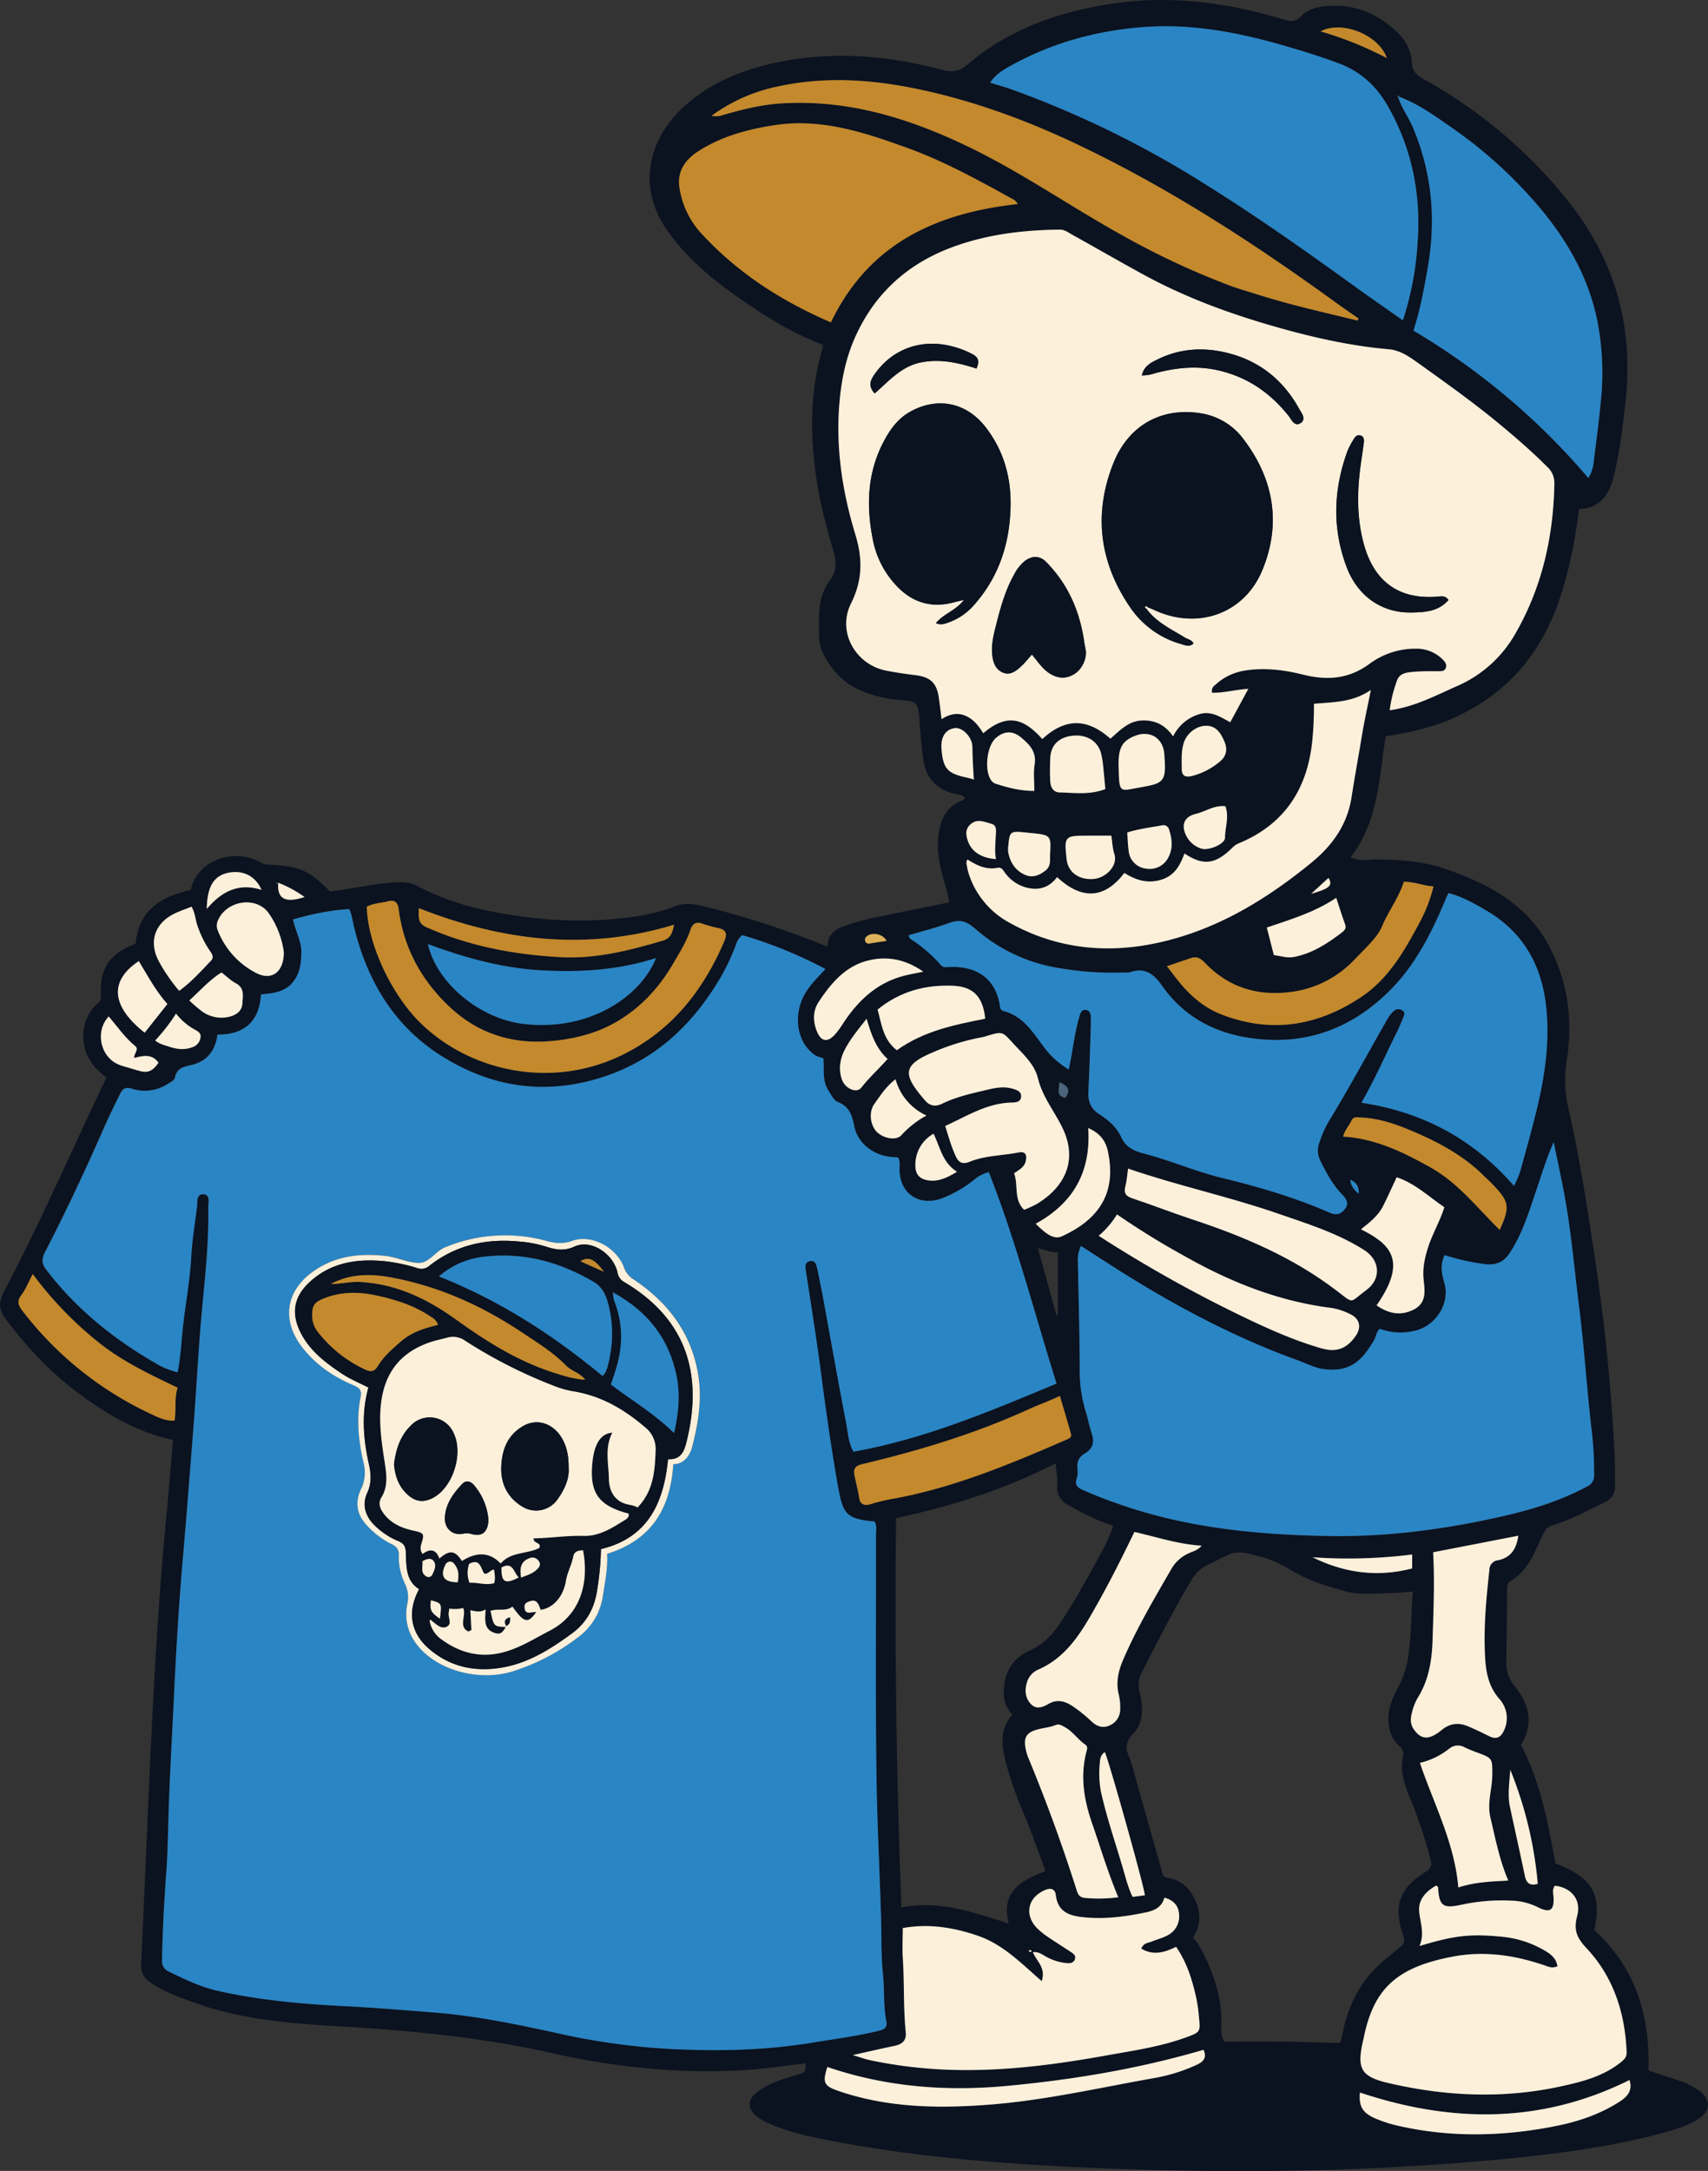
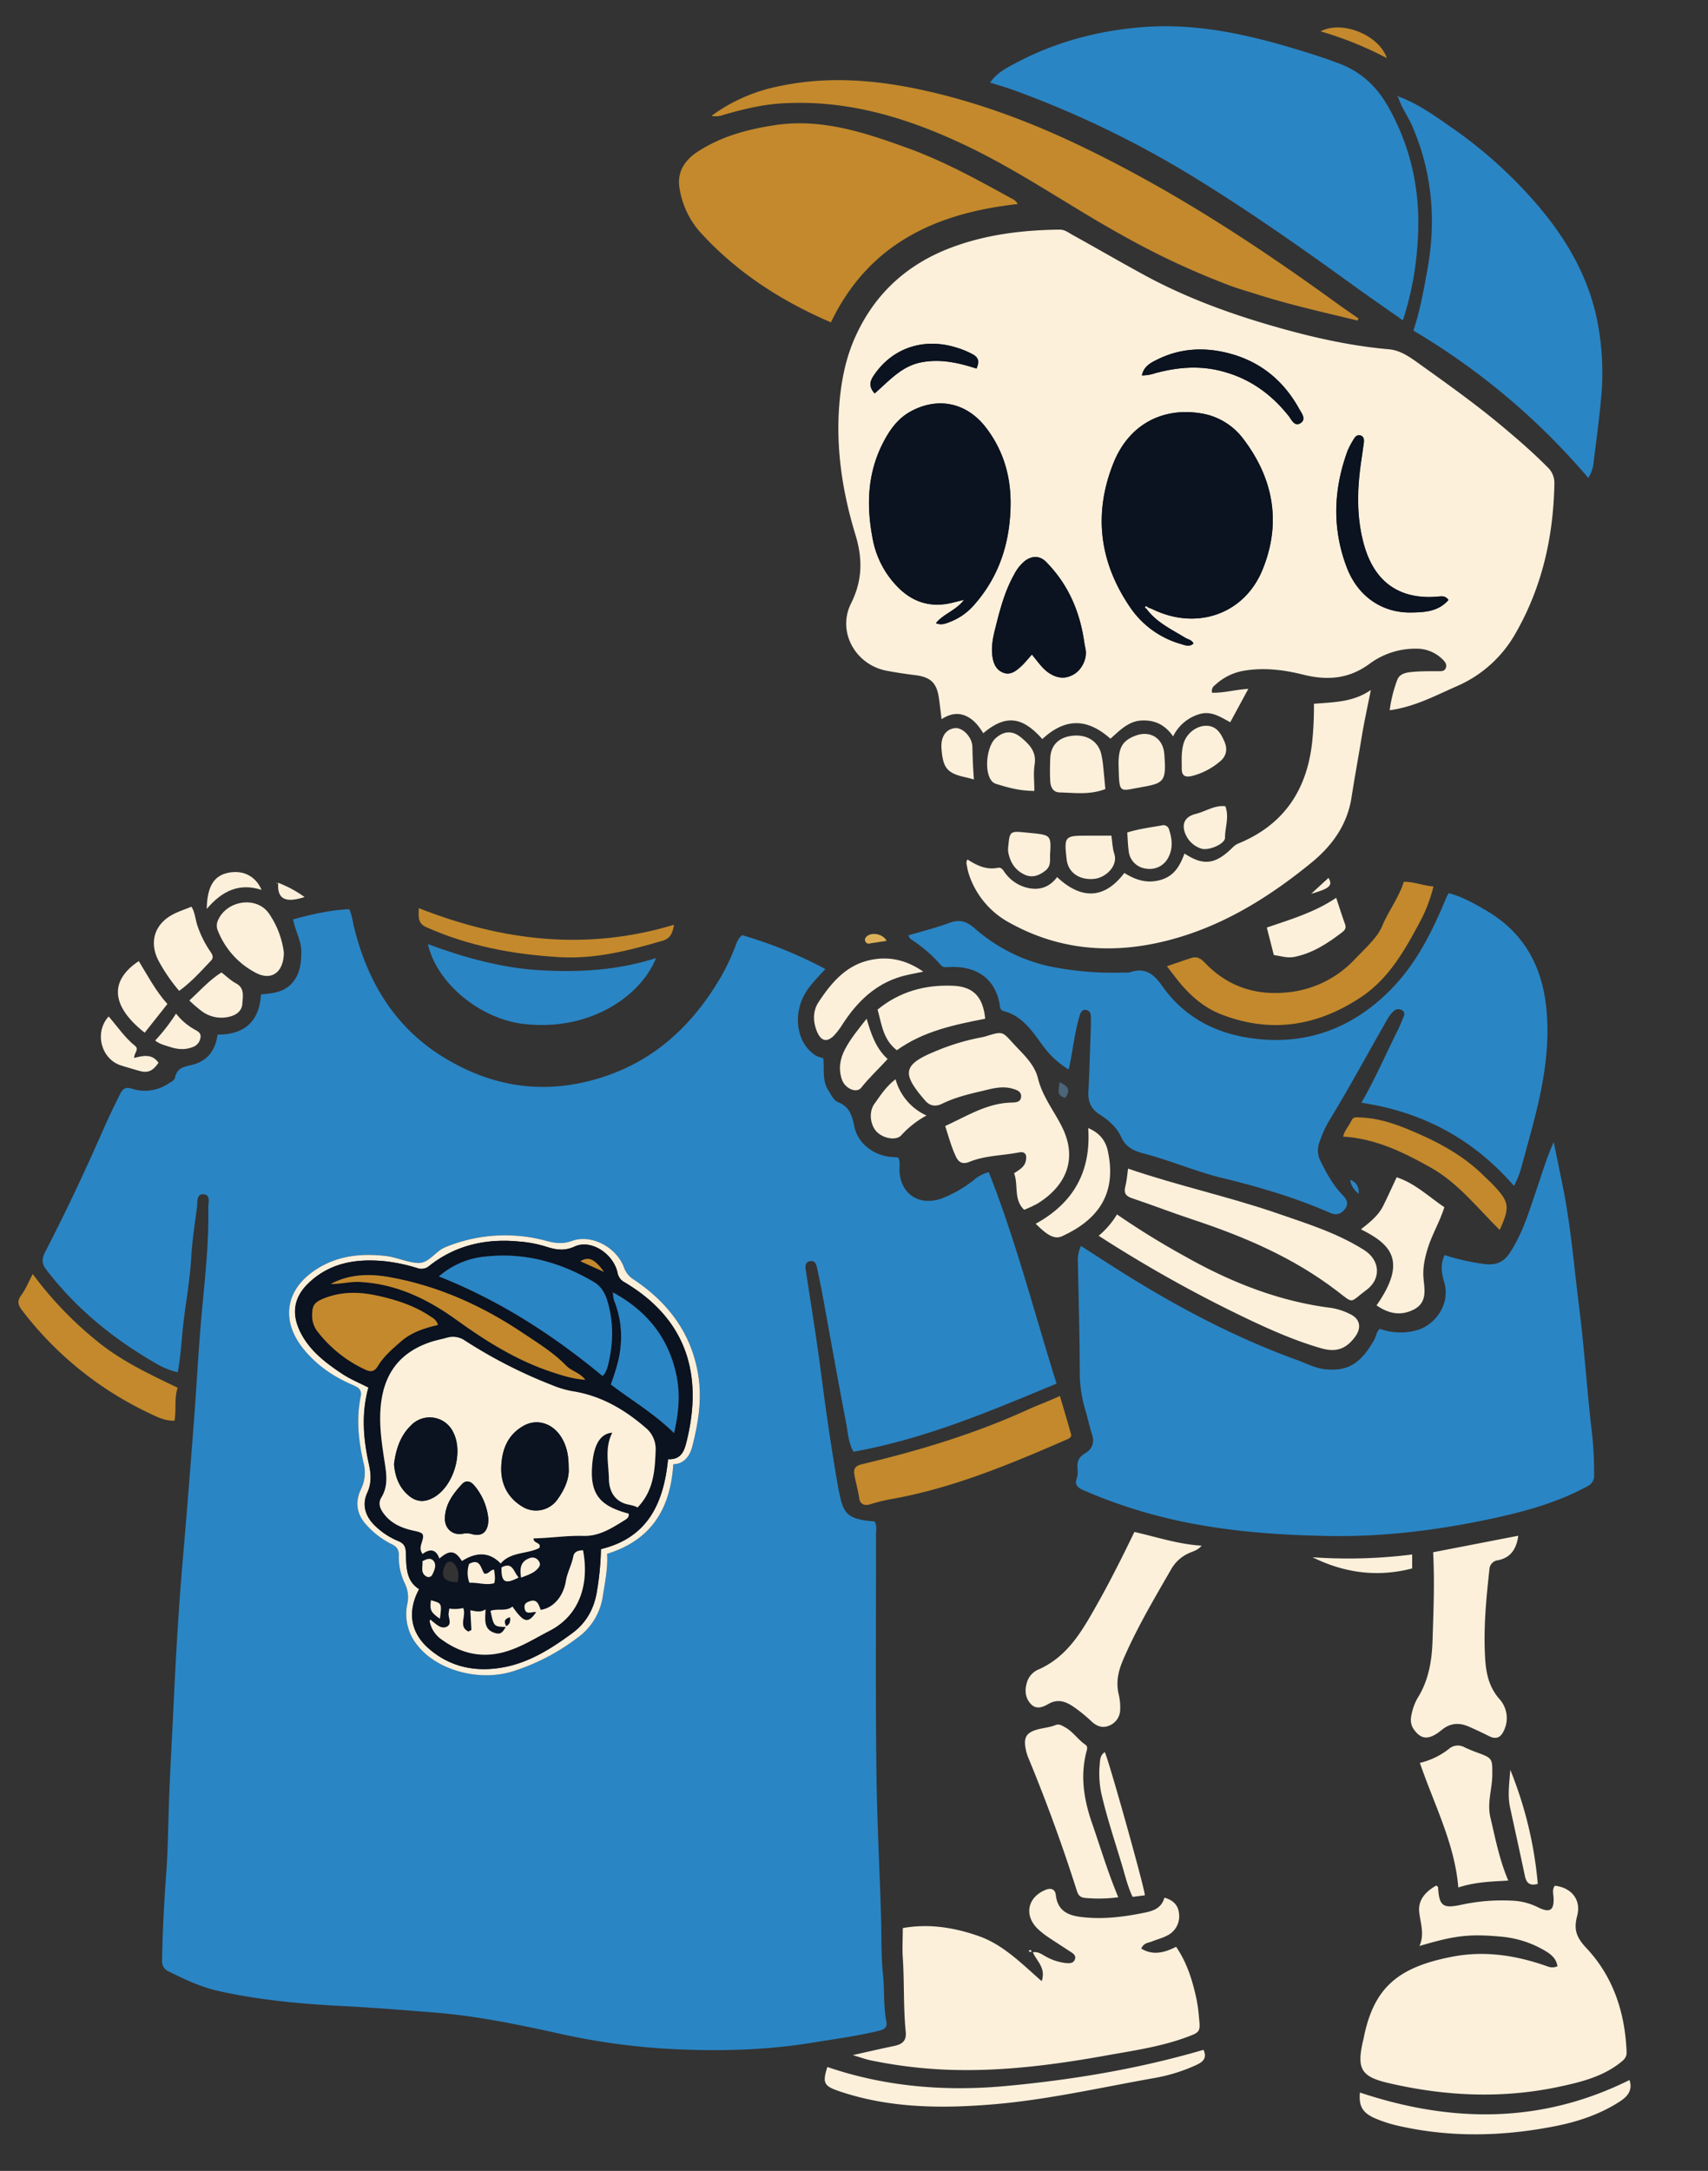
<svg xmlns="http://www.w3.org/2000/svg" viewBox="0 0 787.67 1000.93">
  <rect x="0" y="0" width="787.67" height="1000.93" fill="#333333" stroke="none" />
  <defs>
    <style>.cls-1{fill:#0b1220;}.cls-2{fill:#2a85c4;}.cls-3{fill:#fcf0db;}.cls-4{fill:#c3892c;}.cls-5{fill:#ddb25a;}.cls-6{fill:#4b657b;}</style>
  </defs>
  <title>Asset 11threadrick-sp</title>
  <g id="Layer_2" data-name="Layer 2">
    <g id="Layer_1-2" data-name="Layer 1">
-       <path class="cls-1" d="M79.78,663.91c-16.65-3.63-30.9-12-44.28-22.08-12.76-9.57-23.45-21.16-33-33.87-3-4-3.23-7.53-.92-11.91,16.13-30.6,30-62.3,44.81-93.53.85-1.78,1.66-3.58,2.61-5.62-1.83-1.7-3.67-3.17-5.21-4.9-7.66-8.57-7.07-22.24,1.37-29.5,1.41-1.21,1.46-2.29,1.38-3.85-.62-12.13,4.16-19.17,16.05-23.53,1.32-15.38,11.61-21.79,25.35-24.74,3.15-14.15,20.22-19.61,32.37-12.69a6.59,6.59,0,0,0,3.23,1c14.36.5,18.93,2.49,28.63,12.33,10.05-1.11,19.92-3.63,30.09-4.18,3.58-.19,7-.07,10.17,1.64,14.91,8,31,11.73,47.67,14a189.45,189.45,0,0,0,41.34,1.39c10-.82,20.06-2.18,29.4-5.86,5.52-2.16,10.43-1,15.43.27a415.18,415.18,0,0,1,55.43,18.23c-.18-5.53,3.27-7.9,7.55-9.52a116.81,116.81,0,0,1,17.34-4.58c10.25-2.16,20.52-4.19,31.07-6.33-.45-4.51-2-8.51-3.06-12.6-1.58-6-2.55-12.07-1.82-18.26.86-7.34,3.64-13.49,11.26-16.24.39-.14.64-.7,1-1.08-1.46-1.85-3.71-1.59-5.53-2.08-8-2.17-12.47-7.45-13.67-15.4-.92-6.08-1.37-12.23-1.81-18.37-.59-8.05-.93-8.74-9-9.31A57.76,57.76,0,0,1,398.5,319c-9.05-3.42-15.08-9.81-19.17-18.3-2.08-4.31-1.53-9-1.62-13.56-.14-6.9.67-13.77,5-19.5,3.16-4.24,3.08-8.47,1.72-13.2-3.13-10.86-6.11-21.74-7.8-33-3-20.14-3.28-40.08,2.41-59.83.22-.76.35-1.56.59-2.61-11.27-4.19-21.5-10-31.32-16.53-15.28-10.09-29.92-21-40.61-36.24-12.73-18.09-10.27-39.51,6.23-55.62C326.46,38.4,342,32.15,359,28.66c25.55-5.26,50.73-3,75.67,3.57,4.58,1.22,7.79.68,11.61-2.57C465.34,13.47,488,5.5,512.5,1.76c27.26-4.17,53.78-.61,79.89,7.35,3.25,1,5.34.78,7.84-1.81,3.37-3.49,8.2-4.26,12.9-4.55C625,2,635,6.29,643.59,14.17c4.28,3.93,7.24,8.8,7.52,14.76.18,3.86,2.17,5.74,5.37,7.53a223.27,223.27,0,0,1,67,56.67c21.66,27.37,30,58.11,26.11,92.51-1.31,11.57-2.66,23.13-5.53,34.46-2.11,8.3-6.38,14.19-15.83,14.68-1.87,14.4-4.55,28.42-9.21,42-7.39,21.57-20.24,38.67-40.39,50.06-10.85,6.13-21.64,9.91-39.61,12.62-3.06,19-3.25,39-16.13,55.78,4.14,2.08,8.42.95,12.39,1,10.56.18,21,.86,31,4.3,19.06,6.57,36.73,15.53,47.12,33.92,9.58,16.95,12.14,35.5,9.11,54.58a56.72,56.72,0,0,0,.81,22.07c4.93,21.57,8.29,43.45,11.64,65.31A920.17,920.17,0,0,1,744.64,671c.22,4.65.06,9.32.16,14,.08,3.77-1.61,6.14-5,7.79-7.92,3.83-15.69,8-24.15,10.59-2.12.64-3,1.9-4,3.88-3.83,8-6.67,16.86-15.1,21.73-1.37.79-1.5,2-1.52,3.43-.12,11.32-.16,22.64-.43,34a17.4,17.4,0,0,0,4.24,11.44c6.77,8.56,8.28,17.52,2.57,26.61,9.13,17.53,12.47,36.16,15.92,54.72,17,6.43,21.53,14.29,17.91,30.75,19,17.24,25.72,39.23,25,64.69,4.12,1.37,8.46,2.86,12.83,4.27a34,34,0,0,1,11.11,5.53c4.66,3.73,4.61,8.56-.27,12-4.67,3.31-10.08,5.06-15.55,6.57-23,6.35-46.6,9.6-70.3,12-62.13,6.21-124.42,7.2-186.76,4.8-43-1.65-85.84-4.65-128.17-12.78-9.45-1.81-18.92-3.81-27.84-7.69a24,24,0,0,1-6.84-4c-3.61-3.32-3.63-7.07.11-10.23,4.14-3.51,9.12-5.41,14.24-7,1.9-.59,3.82-1.13,5.71-1.75,3-1,3-1,2.92-5-8.92,1-17.75,2.42-26.7,3-30.51,2-60.65-1.08-90.32-7.75-32.82-7.38-66.07-10.5-99.51-12.43-22.33-1.28-44.53-3.26-65.75-11-7-2.57-14.11-5-20.26-9.48a8.76,8.76,0,0,1-3.79-8.14c1.25-27.28,2.41-54.55,3.63-81.83,1.86-41.58,4-83.14,8-124.58C77.85,687.44,78.75,675.85,79.78,663.91ZM128.26,407c-.13.05-.28.17-.39.14-.48-.12-.54,0-.13.24.07,0,.38-.31.57-.48-.53,6.9,2.43,9.87,12.14,6.68A54.47,54.47,0,0,0,128.26,407ZM645.13,44.58c-.21-.32-.37-.83-.81-.24a4.22,4.22,0,0,0,.51.53c1.59,4.93,4.72,9.1,6.74,13.85,9,21.11,10.83,42.89,6.78,65.3-1.71,9.44-3.35,18.89-6.51,28.41a319.2,319.2,0,0,1,80.67,67.95,16.86,16.86,0,0,0,2.49-7.62c1.17-9.54,2.49-19,3.35-28.65a123.1,123.1,0,0,0-2-37.61c-5.5-25.25-20-45.43-37.8-63.33a208.17,208.17,0,0,0-29-24.3C661.76,53.49,654.11,47.89,645.13,44.58ZM120.35,458.48c-.71,12.6-7.85,18.62-20.16,18.52-1,7.66-4.93,12.37-12,14-3.52.83-6.7,1.37-7.59,5.68-.29,1.39-1.95,2.15-3.25,3a19.48,19.48,0,0,1-16.7,2.24c-3-.93-4.23.07-5.44,2.52-2.58,5.21-5.14,10.42-7.48,15.75-8.4,19.2-17.32,38.17-26.93,56.79-1.73,3.37-1.82,5.48.41,8.4,13.74,18,30.94,31.91,50.44,43.15a36.61,36.61,0,0,0,10.15,4.16c1.57-8.12,1.81-16.1,2.79-24,1.21-9.68,2.91-19.32,3.46-29.11.44-7.76,1.68-15.47,2.67-23.19.3-2.3-.18-6,3-5.79S96,554.56,96,556.84c.31,16-1.48,31.82-2.95,47.69-1.63,17.68-2.47,35.42-3.86,53.12-1.63,20.68-3.24,41.35-5,62-1.83,21.17-3.09,42.39-4.07,63.61-.82,17.76-1.93,35.51-2.43,53.29-.24,8.62-.36,17.28-1,25.9-.94,13.76-1.75,27.51-2,41.31a5.07,5.07,0,0,0,3,5.18c7.33,3.6,14.71,7.15,22.7,8.95,19.17,4.32,38.68,6.08,58.25,7.05,13.78.68,27.51,1.85,41.25,2.92,20.43,1.58,40.37,5.87,60.3,10.26A312.48,312.48,0,0,0,316,945c19.31.71,38.61,0,57.7-3.12,10.61-1.76,21.31-3.1,31.8-5.7,2.76-.68,3.67-1.83,3.16-4.44-1.38-7-.78-14.21-1.51-21.32-.93-9.06-.66-18.25-.93-27.37-.65-21.59-1.8-43.18-2.09-64.77-.49-36.95-.15-73.92-.21-110.88,0-1.94.57-4-.72-6-1.25-.12-2.57-.17-3.87-.37-7.9-1.22-10.22-3.27-12-11.08-1-4.52-1.72-9.12-2.48-13.69-2.35-14.22-4.36-28.48-6.22-42.77-2.08-15.93-4.63-31.8-7.06-47.69-.31-2-.43-3.91,1.86-4.38,2.46-.5,3,1.69,3.38,3.46Q378.4,592,379.7,599c3.48,18.91,6.81,37.85,10.46,56.73.87,4.46,1,9.2,3.41,13.52,32.81-5.84,63-18.65,93.68-31.41C476.91,605,468.51,572.05,456,540.41a16.22,16.22,0,0,0-5.86,2.77,56.47,56.47,0,0,1-15.83,9.33c-10.56,3.8-19.3-2.19-19.49-13.25,0-1.78.47-3.65-.58-5.6-.87-.08-1.83-.19-2.8-.25-8.19-.51-15.76-6-17.42-14-1.06-5.09-2.18-9.18-7.52-11.29-2.05-.82-3.1-3.34-4.4-5.3-3.09-4.66-1.84-10-2.41-14.91-3.59-1.11-4-1.34-6.14-3.39-6.54-6.28-7.41-18-2.09-26.78,2.46-4.06,5.88-7.33,9.2-11a201.35,201.35,0,0,0-38.38-15.62c-1.94,1.54-2.46,3.35-3.11,5a98.51,98.51,0,0,1-6.79,14.4c-13.38,22.78-31.48,39.5-57.56,47-25.13,7.24-48.48,3.26-70.28-10.11-22.67-13.91-35.25-35.16-41.39-60.55-.61-2.54-.8-5.16-2.13-7.72-8.91.43-17.37,2.37-25.85,4.72,1,5.42,3.91,9.94,3.81,15.26-.09,5.08-.64,9.87-4.18,14C131,457.53,125.92,458,120.35,458.48Zm520.53-131c11.63-1.6,21.18-6.82,31-11.15a57.07,57.07,0,0,0,27-24.33c12.3-21.4,17.49-44.72,17.92-69.24a9.91,9.91,0,0,0-3.27-7.49c-6.63-6.71-13.71-12.84-21-18.9-12.14-10.15-25-19.28-37.78-28.45-4.27-3.06-8.76-6.41-14.2-6.89-19.17-1.67-37.76-6.07-56.15-11.48-19.65-5.78-38.76-13-56.79-22.79-11.1-6-22-12.38-33.07-18.5-1.84-1-3.5-2.44-5.89-2.41-16.91.2-33.52,2.17-49.49,8.09-20.3,7.52-35.32,20.88-44.41,40.59-4.71,10.23-6.89,21.16-7.75,32.34-1.57,20.35,1.54,40.22,7.44,59.58,3.38,11.08,3.31,21.08-2,31.75-6.52,13.05,2,28.24,16.26,31,4.41.86,8.86,1.51,13.32,2.06,7.1.88,9.94,3.54,10.95,10.65.43,3,.78,6.1,1.22,9.65,3.9-2.49,7.56-3.16,11.35-1.42,3.56,1.63,5.85,4.67,7.87,7.91,10.93-9.33,18.59-7,27.24,2.7,11.66-10.86,21.91-8.59,31.41-.19,4.19-3.65,8-8,14.2-8.37S537.19,334,541,339.52a19.64,19.64,0,0,1,11.87-10.2c5.55-1.82,9.87,1.2,14.49,3.66l8.32-15.36c-5.87.33-11.26,1.92-16.74,1.79a3.29,3.29,0,0,1,1.42-3.55,25.69,25.69,0,0,1,13.2-6.59c9.21-1.56,18.35-.47,27.24,1.75,11.12,2.79,21.1,2.16,30.75-4.93a35.59,35.59,0,0,1,21.51-7A16.9,16.9,0,0,1,665.21,304c1,1,2.13,2.39,1.54,4s-2.34,1.49-3.85,1.5c-3.67,0-7.35,0-11,.28-3,.26-6.4.58-7.58,3.83A62.07,62.07,0,0,0,640.88,327.47Zm-142.37,247a15.12,15.12,0,0,0-1.44,7.69c.32,17.11.83,34.23.85,51.34a62.7,62.7,0,0,0,2.84,17.58c1,3.34,1.64,6.77,2.75,10.06,1.31,3.92.29,7-3.14,9-2.88,1.66-3.8,3.85-3.5,7a10.49,10.49,0,0,1-.3,4.44c-1.1,3,.27,4.3,2.7,5.39,6.68,3,13.49,5.51,20.45,7.82,30.31,10.06,61.6,12.92,93.24,13.46,24.18.42,48-2.43,71.69-7.31,16.32-3.37,32.35-7.54,47.17-15.49a5.39,5.39,0,0,0,3.31-5.37,170.65,170.65,0,0,0-1.4-22.87c-2-18.12-3.22-36.31-5.5-54.41s-3.74-36.26-7.23-54.17c-1.44-7.36-3-14.69-4.5-22-3.22,7.08-5.28,14.18-7.68,21.17-3.54,10.36-6.58,21-12.76,30.2-2.65,3.95-6.15,5.46-11.08,4.92a102.56,102.56,0,0,1-18.81-4.18c-2.12,4.41-1.39,8.46-.21,12.47,3,10.22-4.21,19.85-12.72,22.2a28,28,0,0,1-17-.69c-1.6,1.52-1.65,3.49-2.54,5.06-6.06,10.67-11.94,14.86-23.11,13.54-4.34-.52-8.19-2.66-12.25-4.12-28.43-10.26-55-24.25-80.53-40.28C511.43,582.82,505.05,578.67,498.51,574.47ZM651.57,733.84c-4.19.28-7.67.72-11.14.71-6.48,0-13.3,1-19.36-.71-8.21-2.26-16.61-4.63-24.11-9-5.15-3-10.33-5.9-16.23-7.29-4.36-1-9-2.75-13.11-1.12-3.29,1.28-6.53,3.16-9.83,4.64a18.69,18.69,0,0,0-8.67,7.92c-8.18,13.9-15.5,28.25-22.83,42.59a12.17,12.17,0,0,0-.71,8.61c1.52,6.59,2,14-2.86,19-4,4.15-3.7,7.28-1.71,11.6a45.49,45.49,0,0,1,2,6.67q6.32,22.31,12.62,44.6c.44,1.57.26,3.32,2.91,3.75a15.71,15.71,0,0,1,11.31,7.8c3.81,6.51,4.64,13.11.3,19.8a27.13,27.13,0,0,1,2.77,3.49c6.44,11.47,10.69,23.56,10.3,37-.08,2.46-.18,5,1.53,7.49,17.18-.31,34.49-.05,51.78.56a8.07,8.07,0,0,0,1.54-.24,11.33,11.33,0,0,0,.63-1.86c2.5-15,9-27.72,21.16-37.27,2-1.55,3.79-3.26,5.76-4.79s2.34-2.93,1.48-5.51c-4.61-13.76-1.82-21.59,10.37-29.22,2.47-1.55,3-3,2.27-5.63a214.73,214.73,0,0,0-8.35-25.55c-2.78-6.92-6.07-13.88-4.41-21.64.55-2.59-.23-4-2-5.53a14.4,14.4,0,0,1-4.2-7.77c-1.65-6.82.77-12.79,3.79-18.6a44,44,0,0,0,4.73-13.8C651,754.42,650.61,744.4,651.57,733.84ZM627.83,508.43c28.53,4.31,51.7,16.88,70.32,38.29a41.19,41.19,0,0,0,3.79-10c2.26-8.15,4.55-16.28,6.55-24.49,3.85-15.84,6.29-31.82,4.5-48.22-2.08-19-10.53-34.13-27.21-44-5.6-3.32-11.36-6.6-17.75-8.27-.53,1-.8,1.4-1,1.85-6.42,15.62-13.86,30.73-25.9,42.83-17.86,17.93-39.33,25.88-64.82,22.11C559.5,476,545.72,468.37,536,454.58c-4.1-5.8-8.09-8.69-15-6.31a9,9,0,0,1-2.49.07,145.55,145.55,0,0,1-30.29-2.06,76.87,76.87,0,0,1-38.36-18c-4-3.51-7.09-4.63-12-2.82-6.13,2.26-12.51,3.84-18.95,5.76.48.84.62,1.42,1,1.66a64.62,64.62,0,0,1,13.95,12c1.12,1.32,2.48,1,4.05.92,11.77-.48,20.59,4.62,23,16.59.3,1.46.08,3.25,1.88,3.72,9.43,2.44,13.86,10.39,19.17,17.32a39.93,39.93,0,0,0,10.92,9.63c.44-2.18.83-3.95,1.14-5.74,1.11-6.36,2-12.77,3.87-19,.45-1.53,1-3,2.91-2.73S503,467.38,503,469c0,1.34.07,2.67,0,4-.34,10.12-.6,20.26-1.13,30.37-.24,4.61,1.28,8,5.18,10.46,4.13,2.63,7.87,5.93,9.9,10.34,2.21,4.82,5.84,6.48,10.62,7.71,12.06,3.1,23.52,8.19,35.66,11.15,17,4.14,33.72,9,49.72,16,3.34,1.48,5.42.71,7.3-1.71s.51-4.63-1.35-6.57c-4.3-4.51-7.21-9.92-10-15.45a10.63,10.63,0,0,1-.45-8.7,50.92,50.92,0,0,1,4-9.13c9.65-15.73,18.36-32,27.55-48a16,16,0,0,1,2.46-3.11,3.19,3.19,0,0,1,4.13-.53c1.55.91.94,2.27.4,3.52-.84,2-1.63,4-2.59,5.93C639,486.27,634.12,497.54,627.83,508.43Zm-212.11,371c17.32-3.38,33.07,2.18,49.46,7.46-3.76-15.15,6.18-20,17-24.16-3.35-8.92-6.36-17.65-9.9-26.18a171.29,171.29,0,0,1-8.63-24.73c-1.8-7.29-2.55-14.85,3.26-21.29a13.91,13.91,0,0,1-4-9.58c-.15-9.24,3.61-16.2,12.07-20,6.38-2.9,10.77-7.65,14.44-13.31,6.5-10,12.37-20.48,18-31a72.58,72.58,0,0,0,6-13.21c-7.41-2.19-14-5.66-20.52-9.35-3.69-2.09-5.68-4.65-5.34-9.15.25-3.19-.45-6.45-.77-10.2-23.81,12.18-48.4,19.81-73.55,25.22C412.59,759.82,413.35,819.33,415.72,879.45ZM456.61,38.09c3.85,1.21,7,2.09,10.15,3.21a459,459,0,0,1,85.55,41.43c24.88,15.38,48.81,32.21,72.51,49.35,7.21,5.21,14.53,10.25,22.14,15.6a142.62,142.62,0,0,0,6.85-37c1.4-21.64-2.79-42.26-13.56-61.37C635,40,627.88,33.2,617.66,29.32c-7.94-3-16-5.51-24.12-7.88-22.1-6.46-44.36-10.81-67.64-8.85-20.67,1.74-40.14,7.11-58.35,16.94C463.72,31.6,459.64,33.67,456.61,38.09Zm23.78,875.35c-9.32-8.14-17.68-16.89-29.2-20.9s-23-5.79-34.9-3.65c0,4.74-.25,9.23,0,13.68.75,11.37.21,22.79,1.35,34.14.39,3.83-1.27,5.67-5.24,6.51-6,1.29-12,2.64-19.18,4.24,3.52,1,5.85,1.91,8.26,2.41a215.31,215.31,0,0,0,34.14,4.28c25.6,1.11,50.8-2.22,75.89-6.77,11.94-2.16,24-3.91,35.44-8.11,6.61-2.41,6.59-2.55,5.92-9.34a73.75,73.75,0,0,0-1.15-8.4c-1.85-8.41-4.31-16.59-9.39-24-5.51,2.76-10.68,4.08-16.08.82,1.22-2.76,3.32-2.62,4.94-3.29,2.46-1,5.1-1.64,7.39-2.92a9.79,9.79,0,0,0,5.13-9.57c-.24-4-2.55-6.56-6.79-7.7-1.21,4.62-4.87,6-8.64,6.81-9,1.88-18.11,3.11-27.29,2.34-6.56-.55-13.15-1.68-14.13-10.36-.3-2.74-2.27-3.43-4.81-2.36-8.3,3.47-9.94,11.83-3.47,18a36,36,0,0,0,4.69,3.72c3.29,2.24,6.68,4.35,10,6.56,1.37.9,3.17,1.8,2.34,3.85-.76,1.88-2.66,1.71-4.34,1.56a24.36,24.36,0,0,1-8.49-2.69c-2-1-3.76-2.71-6.5-2.25C478.08,904.28,482.46,907.28,480.39,913.44Zm237.86-6.85c-2.66,1.07-4.33.13-6-.46-13.76-4.73-27.81-6.8-42.25-4-25.46,4.85-36.62,14.43-41.18,38.15,0,.16-.1.32-.14.48-3,13-1.1,16.69,11.86,19.7,26.6,6.18,53.41,7.32,80.21,1.3,9.57-2.14,19.09-4.68,27-11.1,1.53-1.24,2.52-2.42,2.44-4.52-.7-18.06-6.08-34.65-18.43-47.83-4.71-5-6.06-8.53-4.36-15,2-7.51-2.76-13-10.27-13.87-1.3,1.6-.75,3.48-.64,5.25.36,6.15-1.61,7.48-7.31,4.63a29,29,0,0,0-12-3A88.81,88.81,0,0,0,674.76,878c-8.74,1.9-11.12,1.53-11.55-7.86,0-.22-.43-.43-.87-.83-4.71,2.7-8.43,6.45-7.85,12.17.52,5.15,2.59,10.14.11,15.72,16.39-4.91,23.16-5.65,37.79-4.31A47.79,47.79,0,0,1,711.78,899C714.73,900.68,717.65,902.6,718.25,906.59Zm-335.06-758c17.48-36.37,48.57-50.42,86.2-54.55a5.92,5.92,0,0,0-2.9-2.57c-15.6-8.61-31.25-17.22-48-23.28-19.68-7.12-39.57-13.8-61.17-10.52-12.61,1.91-24.7,5.17-35.49,12.18-5.82,3.79-9.54,9.14-8.53,16.29a39.82,39.82,0,0,0,10.4,21.72C340.31,125.91,360.43,138.84,383.19,148.63ZM487.5,404.4c-3.33,4.43-7.6,6.06-12.85,5.07a17.8,17.8,0,0,1-11.16-7c-.89-1.15-1.55-2.78-3.43-2.41-5.29,1.06-9.72-1.13-13.93-3.83-.81,1.14-.41,2.14-.25,3.08a25.37,25.37,0,0,0,.93,3.87,39.36,39.36,0,0,0,18.5,22.1c26.21,14.63,53.87,14.85,81.63,5.8,21.39-7,40.25-19.1,57.61-33.25,9.51-7.75,16.67-17.34,18.67-30.25,1.44-9.36,3.18-18.68,4.71-28,1.13-6.93,2.67-13.79,4.2-21.51-8.32,5.75-17.29,5.58-26.25,6.36a159.3,159.3,0,0,1-.71,16.68c-2.19,22.55-12.8,39-34.21,47.77a8.52,8.52,0,0,0-2.77,2c-7.8,7.67-13.3,8.33-22,2.59-2.09,5.56-4.61,10.4-11.18,12.22-6.32,1.75-11.51-.13-16.57-3.25C509.47,414.35,498.88,415.07,487.5,404.4ZM626,147.8l.57-.94c-3.51-2.46-7-4.87-10.52-7.38-37.79-27.36-76.78-52.7-119-72.82-23.64-11.25-48-20.19-73.59-25.57C402,36.61,380.53,35.15,359,39.81a78.08,78.08,0,0,0-30.82,13.6,10.09,10.09,0,0,0,5.58-.47c8.61-2.47,17.3-4.64,26.3-5.23,31.39-2,60.09,7,87.85,20.62,24.28,11.87,46.44,27.34,70,40.39a361.1,361.1,0,0,0,49,22.88c4.36,1.62,8.86,2.88,13.3,4.29C595.29,140.66,610.66,144.05,626,147.8ZM169.15,418.07c.32,16.41,10.75,39.58,24.32,53.12,22.53,22.47,60.3,31.34,93.34,15.26,22.79-11.1,37.5-29.7,47.26-52.64,1.52-3.56.57-5.22-3.06-6a56.41,56.41,0,0,1-7.19-2c-2.85-1-4.48.1-5.36,2.74-1.86,5.57-5,10.53-7.92,15.53-6.08,10.46-13.9,19.33-24.33,25.87-9.1,5.72-18.92,8.51-29.5,9.76-19,2.25-35.68-2.57-49.55-15.68-12.95-12.24-21.1-27.22-23.33-45.12-.37-2.94-2-4.14-4.81-3.4C175.84,416.39,172.41,416.3,169.15,418.07ZM435.89,519.16c1.65,5.17,2.87,9.63,4.79,13.86,1.33,2.92,3.15,4,6.3,2.68,7.28-3,15.18-2.86,22.77-4.34,3.2-.63,3.8,1.2,3.3,3.8-.55,2.88-3,4.17-5.43,5.8,2.09,5.48-.34,12.09,4.65,16.84a58.53,58.53,0,0,0,6.07-2.82c14-8.64,18.19-21.23,11.65-34.84-3.67-7.64-9.24-14.31-11.33-22.88-1.62-6.62-6.73-11.05-11.21-15.92-5.2-5.65-4.91-5.94-12.08-3.79a20.48,20.48,0,0,1-2.41.66A104.06,104.06,0,0,0,430.62,485c-14.69,6.11-14.42,10.29-4.08,22.32,2.22,2.58,4.83,3.08,8,1.51,5.85-2.88,12.18-4.4,18.48-5.86,4.5-1,9.06-2.41,13.76-1.07,1.93.55,4.22,1.2,4.11,3.66-.12,2.64-2.55,2.73-4.51,2.78C455.13,508.64,446,514.57,435.89,519.16ZM700.18,708.07,661,715.74c.74,13.72.16,27.16-.27,40.6-.3,9.39-1.77,18.46-6.92,26.65a24.94,24.94,0,0,0-2.65,7c-.63,2.41-.74,4.89.79,7.19,3.36,5,7.05,5.35,13,.5,4-3.28,8.08-3.48,12.53-1.54,3.2,1.39,6.34,2.9,9.46,4.45,3.35,1.67,5.38.32,6.74-2.73a13.13,13.13,0,0,0-2.15-14.5c-5-5.71-6.2-12.27-6.58-19.34-.73-13.5.55-26.89,2-40.28a4.41,4.41,0,0,1,4-4.32C696.71,718.16,699.33,714.21,700.18,708.07Zm-177-1.74c-5.44,11.22-11,22.29-17,33.08-6.9,12.22-13.62,24.49-27.47,30.48a9.23,9.23,0,0,0-5.09,5.9c-1.07,3.53-.84,7.05,1.76,9.83s5.61,1.47,8.24,0c4.33-2.47,8.09-1,11.62,1.43a68.71,68.71,0,0,1,8.12,6.61c2.45,2.33,5.16,3.26,8.18,2a8,8,0,0,0,5.1-7.41,25.53,25.53,0,0,0-.66-6.92c-1.37-5.63-.24-10.78,2-16,6.24-14.53,14.28-28.08,22.15-41.73a17.61,17.61,0,0,1,8.36-7.53c1.78-.79,3.92-1.27,5.71-3.38C543.15,712,533.4,708.64,523.15,706.33Zm15-260.83c1.71,2.23,3.12,4.07,4.54,5.89,5.52,7.06,12.06,13,20.45,16.28,22.88,8.93,44.42,5.48,64.56-7.95,12.78-8.52,20.1-21.5,27.09-34.6a69.36,69.36,0,0,0,6.29-16.42c-4.74-.34-8.88-2.19-13.68-2.16-2.14,6.8-6.38,12.53-9.33,18.91a28.35,28.35,0,0,1-2.7,5.25c-3.16,4.29-7,7.92-10.7,11.71A48.74,48.74,0,0,1,594,457.51c-15,1.63-28-2.63-38.44-13.67-1.75-1.85-3.57-3-6.11-2.18C545.76,442.85,542.08,444.16,538.14,445.5Zm-17.92,93.3c-.39,2.72-.56,5.56-1.23,8.28-.75,3,.18,4.4,3.12,5.38,9.28,3.1,18.41,6.66,27.7,9.73,23.77,7.85,46.55,17.54,66.66,32.91,8.28,6.32,5.7,5.57,13.69-.33,7-5.14,6.28-13.78-1-18.41-12.49-7.91-26.46-12.22-40.28-17C566.25,551.58,542.83,546.59,520.22,538.8ZM197.33,435.31c4.16,18.22,24.2,34.58,44.46,36.84,30.36,3.4,53.76-12.91,60.77-30.44-17.44,5.62-35.24,6.67-53.13,5.66S214.39,441.59,197.33,435.31ZM488.79,643.63c-5.24,2.45-10,4.12-14.67,6.25-24.56,11.18-50.31,19-76.52,25.19-3.37.8-4.07,2.23-3.55,5.1.65,3.58,1.7,7.08,2.21,10.71.33,2.38,2.17,3.53,4.82,2.76a83.88,83.88,0,0,1,9.05-2.3c28.57-4.94,55.08-16,81.43-27.46,1.19-.52,2.8-1,2.33-2.74C492.33,655.45,490.6,649.81,488.79,643.63Zm17.88-73.86A613.72,613.72,0,0,0,577.32,609c10.35,4.89,20.91,9.45,32,12.61,7,2,11.59.28,15.71-5.39,3.09-4.25,2.15-8.32-2.59-10.47a29.25,29.25,0,0,0-8.51-2.75c-24.16-3-46.27-11.86-67.32-23.71a366.32,366.32,0,0,1-31.46-19.4A39.06,39.06,0,0,1,506.67,569.77Zm9.05,305c-4.89-11.61-8.24-23.07-12.17-34.33-3.7-10.58-5.39-21.23-2.65-32.3.3-1.23,1-2.77-.36-3.7-3.45-2.36-5.75-6-9.46-8.08-1.32-.73-2.64-1.63-4.21-1-2.65,1.07-5.49,1.29-8.21,2-5.45,1.41-6.76,3.77-5.56,9.46a22.14,22.14,0,0,0,1.19,3.81q12.54,30.14,22.35,61.28c.67,2.1,1.66,3,3.76,3.18A68.6,68.6,0,0,0,515.72,874.76Zm139.08-62c6.65,19.43,16.07,37.16,17.72,57.47,8.07-2.61,15.35-2.73,23.05-3.18-4.09-9.6-5.94-19.35-8.23-29-1.62-6.86.79-13.14.85-19.69.07-7.78.06-7.76-7.28-10.46-1.87-.69-3.72-1.45-5.52-2.3a6.21,6.21,0,0,0-6.94.53A34.23,34.23,0,0,1,654.8,812.8ZM555,945.1c-30,8.8-60.43,13.84-91.23,16.66-27.9,2.55-55.48.36-82.2-8.79-2.33,7.3-1.61,8.76,5.36,11.14,22.87,7.79,46.47,8.06,70.12,6.17,25.57-2,50.59-7.86,75.81-12.3a78.68,78.68,0,0,0,19-6C554.84,950.65,556.78,948.76,555,945.1ZM15.11,587.41c-2.1,4-3.3,7.16-5.25,9.75s-1.57,4.5.31,7A159.44,159.44,0,0,0,69.81,652c3.23,1.53,6.56,3.13,10.69,3,.93-5.16-.22-10.31,1.46-15.2-13.24-6.31-26-12.32-37-21.34A167.16,167.16,0,0,1,15.11,587.41ZM627.63,566.8c13.62,6.8,21.63,14.43,7.19,35.06,5.44,3.79,11.11,5,17.23,1.89,5.85-3,5.08-8.41,4.49-13.57s.4-9.82,1.9-14.66c2-6.43,5.54-12.21,7.65-18.9-7.17-4.81-13.41-11-22-13.82-2.15,4.58-4.1,9-6.24,13.24C635.57,560.6,631.57,563.65,627.63,566.8Zm-.48,398c-.57,6.18,1.1,9.38,7.12,12A61,61,0,0,0,644.2,980c24.41,5.66,48.9,5.11,73.33.24,10.46-2.09,20.56-5.49,29.62-11.4,3.63-2.37,5.82-5.3,4.32-9.81C710.75,979.27,669.28,978.85,627.15,964.79Zm64.46-397.71c4.89-10.86,4.55-12.92-3.58-21.4-1.15-1.2-2.4-2.29-3.58-3.46-10-9.92-22.24-16.23-35-21.51-7.07-2.91-14.38-5.25-22.15-5.49-1.46-.05-3.14-.46-3.94,1.3-1.15,2.53-3.25,4.59-3.93,7.53,14.91.9,27.65,7.16,40.17,14.13C672.46,545.36,681.32,557,691.61,567.08Zm-278-82.86c12.46-8.93,26.66-11.74,40.75-14.53-1-10.28-5.59-14.88-15.19-15.21-12.68-.45-24.27,2.69-34.43,11C406.54,472.28,407.27,479.38,413.59,484.22ZM310.85,426.37c-40.46,12.22-79.3,7.46-117.72-7.65,0,3.58-.71,6.91,3.32,8.71,19.65,8.8,40.42,12.67,61.74,13.88,16.32.94,31.91-3,47.4-7.58C309.2,432.67,310.11,430.3,310.85,426.37ZM130.91,439.21a40.74,40.74,0,0,0-6.88-18c-5.75-8.29-19.54-6.12-23.57,3.2a5.93,5.93,0,0,0,.05,4.83,37.31,37.31,0,0,0,17.38,19.25C125,452.3,130.79,448.58,130.91,439.21ZM425.78,448c-8.62-6-17.29-7.38-26.17-4.95-10.13,2.77-16.62,10.65-22.13,19-2.62,4-2.61,8.9-.75,13.46s4.77,5.24,8.12,1.67a36.3,36.3,0,0,0,3.86-5.18c7-10.76,15.89-19.13,28.81-22.27C419.88,449.2,422.29,448.76,425.78,448Zm51.84,116.2c5.52,5.55,8.8,7.29,12.17,5.73,16.29-7.51,25.47-19.33,21-39.47-1-4.63-3.78-8.2-9-10.37C503.2,540.14,495.12,554.62,477.62,564.23Zm-395-107.38c5.6-4.06,10-9,14.61-13.76,1.57-1.61.74-3-.25-4.42a48.37,48.37,0,0,1-5.94-12c-.93-2.74-1-5.78-2.69-8.59-2.85,1.14-5.54,2-8,3.26-8.93,4.42-11.76,12.88-7.18,21.69A79.23,79.23,0,0,0,82.63,456.85ZM509.75,363.8c-.37-3.92-.69-7.54-1.08-11.16a42.78,42.78,0,0,0-.81-4.9c-1.31-5.73-6.34-9.08-12.76-8.56-6.7.55-10.57,4.28-10.78,10.55-.11,3.48-.19,7,0,10.44.15,2.63,1.25,5.11,4.31,5.19C495.55,365.52,502.54,366.6,509.75,363.8Zm77.69,76.52c3.27.5,6.27,1.53,9.49.88,8.38-1.68,15.28-6.2,21.91-11.26,1.22-.93,2.17-1.91,1.49-3.77-1.41-3.84-2.62-7.76-4.1-12.22-10.09,6.78-21.21,10-32,13.71Zm-78,367.53c-1.94,1.21-2.19,3.26-2.32,5.18a45.49,45.49,0,0,0,.58,13.37c2.69,11.78,6.61,23.2,10,34.76,1.31,4.43,2.38,9,4.54,13.45l5.65-.73C527.88,870.49,510.94,810.21,509.49,807.85ZM477,364.66c0-4.52-.49-8.39.12-12.08,1-5.9-2.33-9.31-6.2-12.52s-7.85-3.12-11.68.23c-4.2,3.67-5.44,15.13-2.08,19.56a4.31,4.31,0,0,0,1.92,1.48C464.62,363.06,470.16,364.66,477,364.66Zm38.86-10.73c.3,12.58.35,10.73,11.16,8.88,10.09-1.73,10.83-3,9.9-15.17-.56-7.31-6.5-11.05-13.38-8.42C517.33,341.61,515.53,345.07,515.88,353.93ZM64,443.13c-13,8.62-13.49,20.18,2.75,33l10.45-13.24C71.81,457,68.22,450.06,64,443.13Zm448.56-57.85c-3.94,0-7.42,0-10.9,0-10.74,0-10.95.2-9.73,11,.68,6,5.84,9.58,12.61,8.95,5.45-.51,11.2-6.05,9.37-11.56C513,391.05,513,388.15,512.53,385.28ZM399.66,469.71c-4,5-7.43,9.22-10,14.09-2.34,4.45-3.07,9.13-1.41,13.94,1.44,4.2,6.76,6.49,8.89,3.78,3.68-4.7,8.09-8.7,12.19-13.24C403.93,483.34,401.76,476.92,399.66,469.71ZM413,497.62c-4.47,3.36-7,7.5-9.81,11.41-2.44,3.42-2,8.87.58,12.17,2.78,3.56,9.36,5,11.86,2.25a44.43,44.43,0,0,1,11.63-9.13A25.88,25.88,0,0,1,413,497.62Zm143.21-163c-4.44,0-8.93,3.45-10.33,7.92-1.21,3.87-.89,7.85-.92,11.82,0,3.56,1.79,4.12,4.83,3.38a32.29,32.29,0,0,0,12.65-6.54c3.32-2.63,3.64-6,2.2-9.3C563.11,338.32,561.09,334.66,556.23,334.63Zm-72,59.06c.53-8.29.2-8.69-8-9.53l-4-.39c-6.28-.61-6.72-.26-7.25,6a11.5,11.5,0,0,0-.1,3c.83,4.65,3.11,8.4,7.5,10.46,3.55,1.66,6.65.54,9.65-1.81C484.86,399.26,484.11,396.42,484.27,393.69Zm35.58-9.86c.21,2.93.27,5.74.66,8.5a9.07,9.07,0,0,0,8.06,8.16,9.61,9.61,0,0,0,10.31-5.33c2.1-4.13,1.67-8.34.29-12.59a2.71,2.71,0,0,0-3.47-2C530.5,381.52,525.24,382.15,519.85,383.83ZM87.32,461.29a62.82,62.82,0,0,0,6,5.12,15.26,15.26,0,0,0,13.29,2.11c2.93-.91,5-2.77,5.17-6,.15-3.36,1.09-7-3-9.17-2.4-1.29-4.42-3.29-6.64-5C96.6,451.84,92.43,456.61,87.32,461.29ZM696.49,816c-.4,6-1.34,11.77-.1,17.54,2.23,10.37,4.55,20.73,6.73,31.12.67,3.2,2,5.06,6,3.92A181.73,181.73,0,0,0,696.49,816ZM50.11,468.65c-6.71,7.35-3.49,19.46,5.38,22.48,2.67.91,5.41,1.59,8.1,2.43,4.4,1.36,6.64.54,9.51-3.55-2.89-4.26-7.12-3.33-11.21-2.23-.16-2.34,2.48-3.89.36-5.59C57.57,478.43,54.25,473.43,50.11,468.65Zm515-96.92c-5-.6-9.12,2.41-13.66,3.51-5.28,1.28-6.86,5-4.42,10a11.67,11.67,0,0,0,7,6c3.33,1.11,10.92-2.11,10.91-5C564.91,381.54,567,376.83,565.11,371.73Zm-116-12.32c-.39-5.5-.61-10.28-.68-15.07-.07-4.51-4.58-9-8-8.64-4.31.49-6.66,4.05-6.25,9.5.71,9.28,2.69,11.47,12.09,13.41C447.06,358.77,447.84,359,449.12,359.41ZM605.3,718c14.69,7.22,29.89,9.28,45.94,5.15v-6.43A235.7,235.7,0,0,1,605.3,718ZM441.36,540.27c-6.74-4.18-7.8-11.39-10.84-17.55a16.34,16.34,0,0,0-8.37,13.83c-.24,4.94,2,7.41,6.93,7.78C433.59,544.67,437.31,542.62,441.36,540.27ZM71.56,479.75c2.16,1.72,4.46,2.16,6.62,2.89,3.55,1.19,7.13,1.54,10.71.12a5.36,5.36,0,0,0,3.57-4.41c.34-2.15-1.35-2.9-2.74-3.69a28.07,28.07,0,0,1-8.53-7.34A84.94,84.94,0,0,1,71.56,479.75Zm387.73-83.63c-.7-3.93-.18-7.37-.08-10.83.07-2.1.71-4.75-2.06-5.47-3.21-.84-6.62-2.63-9.8.43-2.15,2.08-1.91,4.5-1.19,6.93C447.73,392.45,452.17,395.54,459.29,396.12Zm-364,23c7.19-8.5,15.15-12,25.28-8.78-2.68-6.32-8.39-9.27-15.21-7.93S95.55,408.56,95.34,419.08ZM487.28,606.61l.55-.06V577.39c-3.24.16-5.92-1.21-9.21-1.88C481.58,586.12,484.43,596.37,487.28,606.61ZM639.57,26.8C635.94,16.06,618.74,9.2,609,14.47A162.85,162.85,0,0,1,639.57,26.8Zm-230.7,407c-1.73-3.49-7.58-4.3-9.67-1.56a1.68,1.68,0,0,0-.14,1.86,1.64,1.64,0,0,0,2,.89C403.66,434.58,406.23,434.21,408.87,433.81Zm203.78-29-8,7.33C613.23,409.69,614.78,408.21,612.65,404.77ZM488.49,498.94c.37,2.56-2.09,6.27,2.83,7.21C494,502.44,492.17,500.39,488.49,498.94Zm138.1,51.47c.2-3.78-1.45-5.41-3.9-6.47C622.93,546.58,624.24,548.46,626.59,550.41ZM474.38,899.46c.18.16.33.42.53.47.4.08,1,.09.66-.55C475.35,899,474.77,899,474.38,899.46Z" />
      <path class="cls-2" d="M120.35,458.48c5.57-.5,10.67-1,14.44-5.31,3.54-4.1,4.09-8.89,4.18-14,.1-5.32-2.8-9.84-3.81-15.26,8.48-2.35,16.94-4.29,25.85-4.72,1.33,2.56,1.52,5.18,2.13,7.72,6.14,25.39,18.72,46.64,41.39,60.55,21.8,13.37,45.15,17.35,70.28,10.11,26.08-7.5,44.18-24.22,57.56-47a98.51,98.51,0,0,0,6.79-14.4c.65-1.67,1.17-3.48,3.11-5a201.35,201.35,0,0,1,38.38,15.62c-3.32,3.63-6.74,6.9-9.2,11-5.32,8.78-4.45,20.5,2.09,26.78,2.14,2,2.55,2.28,6.14,3.39.57,4.93-.68,10.25,2.41,14.91,1.3,2,2.35,4.48,4.4,5.3,5.34,2.11,6.46,6.2,7.52,11.29,1.66,8,9.23,13.47,17.42,14,1,.06,1.93.17,2.8.25,1,2,.55,3.82.58,5.6.19,11.06,8.93,17,19.49,13.25a56.47,56.47,0,0,0,15.83-9.33,16.22,16.22,0,0,1,5.86-2.77c12.52,31.64,20.92,64.55,31.26,97.47-30.66,12.76-60.87,25.57-93.68,31.41-2.4-4.32-2.54-9.06-3.41-13.52-3.65-18.88-7-37.82-10.46-56.73q-1.31-7.1-2.82-14.14c-.39-1.77-.92-4-3.38-3.46-2.29.47-2.17,2.38-1.86,4.38,2.43,15.89,5,31.76,7.06,47.69,1.86,14.29,3.87,28.55,6.22,42.77.76,4.57,1.47,9.17,2.48,13.69,1.74,7.81,4.06,9.86,12,11.08,1.3.2,2.62.25,3.87.37,1.29,2,.72,4,.72,6,.06,37-.28,73.93.21,110.88.29,21.59,1.44,43.18,2.09,64.77.27,9.12,0,18.31.93,27.37.73,7.11.13,14.28,1.51,21.32.51,2.61-.4,3.76-3.16,4.44-10.49,2.6-21.19,3.94-31.8,5.7C354.64,945,335.34,945.7,316,945a312.48,312.48,0,0,1-55.75-6.86c-19.93-4.39-39.87-8.68-60.3-10.26-13.74-1.07-27.47-2.24-41.25-2.92-19.57-1-39.08-2.73-58.25-7.05-8-1.8-15.37-5.35-22.7-8.95a5.07,5.07,0,0,1-3-5.18c.2-13.8,1-27.55,2-41.31.6-8.62.72-17.28,1-25.9.5-17.78,1.61-35.53,2.43-53.29,1-21.22,2.24-42.44,4.07-63.61,1.79-20.66,3.4-41.33,5-62,1.39-17.7,2.23-35.44,3.86-53.12,1.47-15.87,3.26-31.72,2.95-47.69,0-2.28,1.18-6-2.19-6.23s-2.75,3.49-3,5.79c-1,7.72-2.23,15.43-2.67,23.19-.55,9.79-2.25,19.43-3.46,29.11-1,7.87-1.22,15.85-2.79,24a36.61,36.61,0,0,1-10.15-4.16c-19.5-11.24-36.7-25.15-50.44-43.15-2.23-2.92-2.14-5-.41-8.4,9.61-18.62,18.53-37.59,26.93-56.79,2.34-5.33,4.9-10.54,7.48-15.75,1.21-2.45,2.48-3.45,5.44-2.52a19.48,19.48,0,0,0,16.7-2.24c1.3-.81,3-1.57,3.25-3,.89-4.31,4.07-4.85,7.59-5.68,7-1.65,10.93-6.36,12-14C112.5,477.1,119.64,471.08,120.35,458.48ZM310.5,675.11c5-.13,7.72-3.94,8.85-8.34,2.75-10.66,4.49-21.54,2.74-32.6-3-19.31-13.81-33.53-29.74-44.19a10.67,10.67,0,0,1-4.53-5.58c-3.37-9.27-15-15.48-23.87-12.28-4.33,1.55-7.94,1.09-12,0A72,72,0,0,0,205.4,575c-4.7,1.87-7.54,7.55-12.57,7.26s-10-2.66-15.08-3.24c-11.54-1.3-22.68,0-32.57,6.64-13.63,9.21-15.61,23.25-5.36,36.06,6.09,7.61,13.82,12.89,22.67,16.71,2.29,1,4.59,1.91,3.87,5.37-2.12,10.32-1,20.55,1.32,30.68a17.36,17.36,0,0,1-1.19,12.07c-3,6.14-1.94,11.9,2.94,16.95a38.18,38.18,0,0,0,11.1,8.36c2.38,1.12,3.52,2.54,3.4,5.36a27.8,27.8,0,0,0,2.87,13,14.34,14.34,0,0,1,1,9.51,22.57,22.57,0,0,0,5,19.16c9,11.19,28,16.44,43.44,11.74a97.59,97.59,0,0,0,30-15.51,28.62,28.62,0,0,0,11.74-19c1-6.54,2.43-13,2-19.75C300,710.21,309.15,696.19,310.5,675.11Z" />
      <path class="cls-3" d="M640.88,327.47a62.07,62.07,0,0,1,3.45-13.89c1.18-3.25,4.62-3.57,7.58-3.83,3.64-.32,7.32-.25,11-.28,1.51,0,3.21.22,3.85-1.5s-.5-3-1.54-4a16.9,16.9,0,0,0-12.16-4.89,35.59,35.59,0,0,0-21.51,7c-9.65,7.09-19.63,7.72-30.75,4.93-8.89-2.22-18-3.31-27.24-1.75a25.69,25.69,0,0,0-13.2,6.59,3.29,3.29,0,0,0-1.42,3.55c5.48.13,10.87-1.46,16.74-1.79L567.35,333c-4.62-2.46-8.94-5.48-14.49-3.66A19.64,19.64,0,0,0,541,339.52c-3.8-5.48-8.67-7.67-14.71-7.31s-10,4.72-14.2,8.37c-9.5-8.4-19.75-10.67-31.41.19-8.65-9.72-16.31-12-27.24-2.7-2-3.24-4.31-6.28-7.87-7.91-3.79-1.74-7.45-1.07-11.35,1.42-.44-3.55-.79-6.61-1.22-9.65-1-7.11-3.85-9.77-10.95-10.65-4.46-.55-8.91-1.2-13.32-2.06-14.3-2.79-22.78-18-16.26-31,5.33-10.67,5.4-20.67,2-31.75-5.9-19.36-9-39.23-7.44-59.58.86-11.18,3-22.11,7.75-32.34,9.09-19.71,24.11-33.07,44.41-40.59,16-5.92,32.58-7.89,49.49-8.09,2.39,0,4.05,1.39,5.89,2.41,11.05,6.12,22,12.47,33.07,18.5,18,9.8,37.14,17,56.79,22.79,18.39,5.41,37,9.81,56.15,11.48,5.44.48,9.93,3.83,14.2,6.89,12.82,9.17,25.64,18.3,37.78,28.45,7.26,6.06,14.34,12.19,21,18.9a9.91,9.91,0,0,1,3.27,7.49c-.43,24.52-5.62,47.84-17.92,69.24a57.07,57.07,0,0,1-27,24.33C662.06,320.65,652.51,325.87,640.88,327.47Zm-111.46-47.4c.77.3,1.56.56,2.31.92,20,9.65,41.92,2.36,50.4-18.11,8.91-21.49,5.29-42.11-8.79-60.55a30.25,30.25,0,0,0-19.68-11.78c-18-2.85-33.22,5.48-40.22,23.06-9.36,23.53-6.35,46,8,66.78a42.23,42.23,0,0,0,23.12,16.53c1.89.57,4,1.51,5.84-.23-.91-1.78-2.58-1.88-3.81-2.64-6.35-3.89-13.22-7.06-17.83-13.27C529,280.55,529.2,280.31,529.42,280.07Zm-97.8,7.25c2.39,1,4.2.29,6-.39a28,28,0,0,0,11.09-7.43c11.84-13.07,17-28.72,17.34-46.06.27-13.35-3.17-25.64-11.44-36.38-8.79-11.4-22-14.25-34.63-7.37-6.13,3.34-9.89,8.81-12.93,14.8-7.17,14.15-7.53,29.08-4.55,44.28a42.69,42.69,0,0,0,11.05,21.43c7.09,7.49,15.71,10.22,25.85,7.64l5.17-1.28C440.8,281.55,435.16,282.93,431.62,287.32Zm44.26,14.48c2.77,3.29,4.82,6.54,8.11,8.64,3.86,2.46,7.7,2.76,11.67.21,3.39-2.19,5.74-7.14,5-11.19-.21-1.12-.45-2.23-.62-3.37-2-14.12-7.42-26.7-17.56-37-2.92-3-6.53-3-9.87-.43a19.45,19.45,0,0,0-4.9,6.21c-4.45,7.9-6.63,16.59-8.81,25.27-1,4-1.77,8.08-1.22,12.31.44,3.35,1.64,6.25,4.81,7.6,3.43,1.45,6.09-.68,8.44-2.83C472.6,305.7,474,303.86,475.88,301.8ZM668,276.62c-1.32-1.82-2.7-1.73-4.27-1.57-18.12,1.78-29.94-6.47-34.79-24-3.52-12.77-3.13-25.63-1.22-38.56.39-2.63.76-5.26,1.13-7.9.21-1.53.31-3.22-1.49-3.77s-2.69.92-3.43,2.25a34.34,34.34,0,0,0-2.5,4.86c-6.51,17.8-7.15,35.73-.4,53.57,5,13.28,16.11,21.15,29.77,20.93C656.82,282.3,663.25,282.1,668,276.62ZM526.6,173.1a18.55,18.55,0,0,0,6.06-1c10.1-2.74,20.16-3.68,30.55-1,12.84,3.27,22.84,10.39,31,20.6,1.37,1.71,2.78,5.31,5.69,3.32,2.65-1.83.25-4.68-.82-6.61-7.39-13.32-18.41-22.13-33.32-25.75-10.86-2.63-21.52-2-31.66,2.94C531,167.1,527.5,168.7,526.6,173.1Zm-76.27-3.16c1.45-3.33.87-5.11-1.64-6.52a39.3,39.3,0,0,0-7.81-3.22c-14.56-4.5-28.65,0-37.23,11.91-1.92,2.67-3.76,5.5-.28,9.29,6.59-5.72,12.28-12.47,21.24-14.28C433.38,165.35,441.74,167.15,450.33,169.94Z" />
      <path class="cls-2" d="M498.51,574.47c6.54,4.2,12.92,8.35,19.35,12.39,25.54,16,52.1,30,80.53,40.28,4.06,1.46,7.91,3.6,12.25,4.12,11.17,1.32,17.05-2.87,23.11-13.54.89-1.57.94-3.54,2.54-5.06a28,28,0,0,0,17,.69c8.51-2.35,15.74-12,12.72-22.2-1.18-4-1.91-8.06.21-12.47A102.56,102.56,0,0,0,685,582.86c4.93.54,8.43-1,11.08-4.92,6.18-9.25,9.22-19.84,12.76-30.2,2.4-7,4.46-14.09,7.68-21.17,1.5,7.34,3.06,14.67,4.5,22,3.49,17.91,4.94,36.09,7.23,54.17s3.46,36.29,5.5,54.41a170.65,170.65,0,0,1,1.4,22.87,5.39,5.39,0,0,1-3.31,5.37c-14.82,8-30.85,12.12-47.17,15.49-23.65,4.88-47.51,7.73-71.69,7.31-31.64-.54-62.93-3.4-93.24-13.46-7-2.31-13.77-4.84-20.45-7.82-2.43-1.09-3.8-2.44-2.7-5.39a10.49,10.49,0,0,0,.3-4.44c-.3-3.13.62-5.32,3.5-7,3.43-2,4.45-5.07,3.14-9-1.11-3.29-1.77-6.72-2.75-10.06a62.7,62.7,0,0,1-2.84-17.58c0-17.11-.53-34.23-.85-51.34A15.12,15.12,0,0,1,498.51,574.47Z" />
      <path class="cls-2" d="M627.83,508.43c6.29-10.89,11.15-22.16,16.63-33.14,1-1.93,1.75-4,2.59-5.93.54-1.25,1.15-2.61-.4-3.52a3.19,3.19,0,0,0-4.13.53,16,16,0,0,0-2.46,3.11c-9.19,16-17.9,32.26-27.55,48a50.92,50.92,0,0,0-4,9.13,10.63,10.63,0,0,0,.45,8.7c2.75,5.53,5.66,10.94,10,15.45,1.86,1.94,3.32,4,1.35,6.57s-4,3.19-7.3,1.71c-16-7-32.77-11.88-49.72-16-12.14-3-23.6-8-35.66-11.15-4.78-1.23-8.41-2.89-10.62-7.71-2-4.41-5.77-7.71-9.9-10.34-3.9-2.47-5.42-5.85-5.18-10.46.53-10.11.79-20.25,1.13-30.37.05-1.33,0-2.66,0-4,0-1.6-.44-3.1-2.27-3.37s-2.46,1.2-2.91,2.73c-1.86,6.22-2.76,12.63-3.87,19-.31,1.79-.7,3.56-1.14,5.74a39.93,39.93,0,0,1-10.92-9.63c-5.31-6.93-9.74-14.88-19.17-17.32-1.8-.47-1.58-2.26-1.88-3.72-2.45-12-11.27-17.07-23-16.59-1.57.06-2.93.4-4.05-.92a64.62,64.62,0,0,0-13.95-12c-.36-.24-.5-.82-1-1.66,6.44-1.92,12.82-3.5,18.95-5.76,4.91-1.81,8-.69,12,2.82a76.87,76.87,0,0,0,38.36,18,145.55,145.55,0,0,0,30.29,2.06,9,9,0,0,0,2.49-.07c6.94-2.38,10.93.51,15,6.31,9.75,13.79,23.53,21.46,40.36,23.95,25.49,3.77,47-4.18,64.82-22.11,12-12.1,19.48-27.21,25.9-42.83.18-.45.45-.87,1-1.85,6.39,1.67,12.15,4.95,17.75,8.27,16.68,9.87,25.13,25,27.21,44,1.79,16.4-.65,32.38-4.5,48.22-2,8.21-4.29,16.34-6.55,24.49a41.19,41.19,0,0,1-3.79,10C679.53,525.31,656.36,512.74,627.83,508.43Z" />
      <path class="cls-2" d="M456.61,38.09c3-4.42,7.11-6.49,10.94-8.56,18.21-9.83,37.68-15.2,58.35-16.94,23.28-2,45.54,2.39,67.64,8.85,8.13,2.37,16.18,4.87,24.12,7.88C627.88,33.2,635,40,640.25,49.33c10.77,19.11,15,39.73,13.56,61.37a142.62,142.62,0,0,1-6.85,37c-7.61-5.35-14.93-10.39-22.14-15.6-23.7-17.14-47.63-34-72.51-49.35A459,459,0,0,0,466.76,41.3C463.65,40.18,460.46,39.3,456.61,38.09Z" />
      <path class="cls-3" d="M480.39,913.44c2.07-6.16-2.31-9.16-4.06-13.31,2.74-.46,4.54,1.3,6.5,2.25a24.36,24.36,0,0,0,8.49,2.69c1.68.15,3.58.32,4.34-1.56.83-2-1-3-2.34-3.85-3.32-2.21-6.71-4.32-10-6.56a36,36,0,0,1-4.69-3.72c-6.47-6.21-4.83-14.57,3.47-18,2.54-1.07,4.51-.38,4.81,2.36,1,8.68,7.57,9.81,14.13,10.36,9.18.77,18.3-.46,27.29-2.34,3.77-.79,7.43-2.19,8.64-6.81,4.24,1.14,6.55,3.7,6.79,7.7a9.79,9.79,0,0,1-5.13,9.57c-2.29,1.28-4.93,1.93-7.39,2.92-1.62.67-3.72.53-4.94,3.29,5.4,3.26,10.57,1.94,16.08-.82,5.08,7.37,7.54,15.55,9.39,24a73.75,73.75,0,0,1,1.15,8.4c.67,6.79.69,6.93-5.92,9.34-11.46,4.2-23.5,6-35.44,8.11-25.09,4.55-50.29,7.88-75.89,6.77a215.31,215.31,0,0,1-34.14-4.28c-2.41-.5-4.74-1.37-8.26-2.41,7.21-1.6,13.19-3,19.18-4.24,4-.84,5.63-2.68,5.24-6.51-1.14-11.35-.6-22.77-1.35-34.14-.3-4.45,0-8.94,0-13.68,11.9-2.14,23.52-.31,34.9,3.65S471.07,905.3,480.39,913.44Z" />
      <path class="cls-2" d="M645.13,44.58c9,3.31,16.63,8.91,24.39,14.29a208.17,208.17,0,0,1,29,24.3c17.77,17.9,32.3,38.08,37.8,63.33a123.1,123.1,0,0,1,2,37.61c-.86,9.6-2.18,19.11-3.35,28.65a16.86,16.86,0,0,1-2.49,7.62,319.2,319.2,0,0,0-80.67-67.95c3.16-9.52,4.8-19,6.51-28.41,4-22.41,2.19-44.19-6.78-65.3-2-4.75-5.15-8.92-6.74-13.85Z" />
      <path class="cls-3" d="M718.25,906.59c-.6-4-3.52-5.91-6.47-7.59a47.79,47.79,0,0,0-19.39-6.07c-14.63-1.34-21.4-.6-37.79,4.31,2.48-5.58.41-10.57-.11-15.72-.58-5.72,3.14-9.47,7.85-12.17.44.4.86.61.87.83.43,9.39,2.81,9.76,11.55,7.86a88.81,88.81,0,0,1,22.36-1.72,29,29,0,0,1,12,3c5.7,2.85,7.67,1.52,7.31-4.63-.11-1.77-.66-3.65.64-5.25,7.51.87,12.24,6.36,10.27,13.87-1.7,6.46-.35,10,4.36,15,12.35,13.18,17.73,29.77,18.43,47.83.08,2.1-.91,3.28-2.44,4.52-7.89,6.42-17.41,9-27,11.1-26.8,6-53.61,4.88-80.21-1.3-13-3-14.84-6.68-11.86-19.7,0-.16.11-.32.14-.48,4.56-23.72,15.72-33.3,41.18-38.15,14.44-2.76,28.49-.69,42.25,4C713.92,906.72,715.59,907.66,718.25,906.59Z" />
      <path class="cls-4" d="M383.19,148.63c-22.76-9.79-42.88-22.72-59.51-40.73a39.82,39.82,0,0,1-10.4-21.72c-1-7.15,2.71-12.5,8.53-16.29,10.79-7,22.88-10.27,35.49-12.18,21.6-3.28,41.49,3.4,61.17,10.52,16.77,6.06,32.42,14.67,48,23.28a5.92,5.92,0,0,1,2.9,2.57C431.76,98.21,400.67,112.26,383.19,148.63Z" />
      <path class="cls-3" d="M487.5,404.4c11.38,10.67,22,10,31-1.9,5.06,3.12,10.25,5,16.57,3.25,6.57-1.82,9.09-6.66,11.18-12.22,8.69,5.74,14.19,5.08,22-2.59a8.52,8.52,0,0,1,2.77-2c21.41-8.76,32-25.22,34.21-47.77a159.3,159.3,0,0,0,.71-16.68c9-.78,17.93-.61,26.25-6.36-1.53,7.72-3.07,14.58-4.2,21.51-1.53,9.35-3.27,18.67-4.71,28-2,12.91-9.16,22.5-18.67,30.25-17.36,14.15-36.22,26.27-57.61,33.25-27.76,9.05-55.42,8.83-81.63-5.8a39.36,39.36,0,0,1-18.5-22.1,25.37,25.37,0,0,1-.93-3.87c-.16-.94-.56-1.94.25-3.08,4.21,2.7,8.64,4.89,13.93,3.83,1.88-.37,2.54,1.26,3.43,2.41a17.8,17.8,0,0,0,11.16,7C479.9,410.46,484.17,408.83,487.5,404.4Z" />
      <path class="cls-4" d="M626,147.8c-15.3-3.75-30.67-7.14-45.72-11.91-4.44-1.41-8.94-2.67-13.3-4.29a361.1,361.1,0,0,1-49-22.88c-23.57-13-45.73-28.52-70-40.39C420.13,54.76,391.43,45.68,360,47.71c-9,.59-17.69,2.76-26.3,5.23a10.09,10.09,0,0,1-5.58.47A78.08,78.08,0,0,1,359,39.81c21.55-4.66,43-3.2,64.4,1.28C449,46.47,473.33,55.41,497,66.66c42.26,20.12,81.25,45.46,119,72.82,3.47,2.51,7,4.92,10.52,7.38Z" />
-       <path class="cls-4" d="M169.15,418.07c3.26-1.77,6.69-1.68,9.87-2.53,2.78-.74,4.44.46,4.81,3.4,2.23,17.9,10.38,32.88,23.33,45.12C221,477.17,237.71,482,256.71,479.74c10.58-1.25,20.4-4,29.5-9.76,10.43-6.54,18.25-15.41,24.33-25.87,2.92-5,6.06-10,7.92-15.53.88-2.64,2.51-3.73,5.36-2.74a56.41,56.41,0,0,0,7.19,2c3.63.74,4.58,2.4,3.06,6-9.76,22.94-24.47,41.54-47.26,52.64-33,16.08-70.81,7.21-93.34-15.26C179.9,457.65,169.47,434.48,169.15,418.07Z" />
      <path class="cls-3" d="M435.89,519.16c10.1-4.59,19.24-10.52,30.51-10.8,2-.05,4.39-.14,4.51-2.78.11-2.46-2.18-3.11-4.11-3.66-4.7-1.34-9.26,0-13.76,1.07-6.3,1.46-12.63,3-18.48,5.86-3.19,1.57-5.8,1.07-8-1.51-10.34-12-10.61-16.21,4.08-22.32A104.06,104.06,0,0,1,453,478.21a20.48,20.48,0,0,0,2.41-.66c7.17-2.15,6.88-1.86,12.08,3.79,4.48,4.87,9.59,9.3,11.21,15.92,2.09,8.57,7.66,15.24,11.33,22.88,6.54,13.61,2.36,26.2-11.65,34.84a58.53,58.53,0,0,1-6.07,2.82c-5-4.75-2.56-11.36-4.65-16.84,2.42-1.63,4.88-2.92,5.43-5.8.5-2.6-.1-4.43-3.3-3.8-7.59,1.48-15.49,1.38-22.77,4.34-3.15,1.28-5,.24-6.3-2.68C438.76,528.79,437.54,524.33,435.89,519.16Z" />
      <path class="cls-3" d="M700.18,708.07c-.85,6.14-3.47,10.09-9.32,11.3a4.41,4.41,0,0,0-4,4.32c-1.48,13.39-2.76,26.78-2,40.28.38,7.07,1.6,13.63,6.58,19.34a13.13,13.13,0,0,1,2.15,14.5c-1.36,3.05-3.39,4.4-6.74,2.73-3.12-1.55-6.26-3.06-9.46-4.45-4.45-1.94-8.55-1.74-12.53,1.54-5.9,4.85-9.59,4.54-13-.5-1.53-2.3-1.42-4.78-.79-7.19a24.94,24.94,0,0,1,2.65-7c5.15-8.19,6.62-17.26,6.92-26.65.43-13.44,1-26.88.27-40.6Z" />
      <path class="cls-3" d="M523.15,706.33c10.25,2.31,20,5.64,31,6.33-1.79,2.11-3.93,2.59-5.71,3.38a17.61,17.61,0,0,0-8.36,7.53c-7.87,13.65-15.91,27.2-22.15,41.73-2.24,5.2-3.37,10.35-2,16a25.53,25.53,0,0,1,.66,6.92,8,8,0,0,1-5.1,7.41c-3,1.27-5.73.34-8.18-2a68.71,68.71,0,0,0-8.12-6.61c-3.53-2.46-7.29-3.9-11.62-1.43-2.63,1.51-5.66,2.81-8.24,0s-2.83-6.3-1.76-9.83a9.23,9.23,0,0,1,5.09-5.9c13.85-6,20.57-18.26,27.47-30.48C512.19,728.62,517.71,717.55,523.15,706.33Z" />
      <path class="cls-4" d="M538.14,445.5c3.94-1.34,7.62-2.65,11.35-3.84,2.54-.82,4.36.33,6.11,2.18,10.48,11,23.44,15.3,38.44,13.67a48.74,48.74,0,0,0,30.62-15.1c3.66-3.79,7.54-7.42,10.7-11.71a28.35,28.35,0,0,0,2.7-5.25c3-6.38,7.19-12.11,9.33-18.91,4.8,0,8.94,1.82,13.68,2.16a69.36,69.36,0,0,1-6.29,16.42c-7,13.1-14.31,26.08-27.09,34.6-20.14,13.43-41.68,16.88-64.56,7.95-8.39-3.28-14.93-9.22-20.45-16.28C541.26,449.57,539.85,447.73,538.14,445.5Z" />
      <path class="cls-3" d="M520.22,538.8c22.61,7.79,46,12.78,68.62,20.57,13.82,4.77,27.79,9.08,40.28,17,7.32,4.63,8,13.27,1,18.41-8,5.9-5.41,6.65-13.69.33-20.11-15.37-42.89-25.06-66.66-32.91-9.29-3.07-18.42-6.63-27.7-9.73-2.94-1-3.87-2.37-3.12-5.38C519.66,544.36,519.83,541.52,520.22,538.8Z" />
      <path class="cls-2" d="M197.33,435.31c17.06,6.28,34.23,11.06,52.1,12.06s35.69,0,53.13-5.66c-7,17.53-30.41,33.84-60.77,30.44C221.53,469.89,201.49,453.53,197.33,435.31Z" />
      <path class="cls-4" d="M488.79,643.63c1.81,6.18,3.54,11.82,5.1,17.51.47,1.71-1.14,2.22-2.33,2.74-26.35,11.48-52.86,22.52-81.43,27.46a83.88,83.88,0,0,0-9.05,2.3c-2.65.77-4.49-.38-4.82-2.76-.51-3.63-1.56-7.13-2.21-10.71-.52-2.87.18-4.3,3.55-5.1,26.21-6.22,52-14,76.52-25.19C478.79,647.75,483.55,646.08,488.79,643.63Z" />
      <path class="cls-3" d="M506.67,569.77a39.06,39.06,0,0,0,8.44-9.85,366.32,366.32,0,0,0,31.46,19.4c21,11.85,43.16,20.68,67.32,23.71a29.25,29.25,0,0,1,8.51,2.75c4.74,2.15,5.68,6.22,2.59,10.47-4.12,5.67-8.73,7.4-15.71,5.39-11-3.16-21.61-7.72-32-12.61A613.72,613.72,0,0,1,506.67,569.77Z" />
      <path class="cls-3" d="M515.72,874.76a68.6,68.6,0,0,1-15.32.31c-2.1-.22-3.09-1.08-3.76-3.18q-9.87-31.11-22.35-61.28a22.14,22.14,0,0,1-1.19-3.81c-1.2-5.69.11-8,5.56-9.46,2.72-.7,5.56-.92,8.21-2,1.57-.63,2.89.27,4.21,1,3.71,2,6,5.72,9.46,8.08,1.38.93.66,2.47.36,3.7-2.74,11.07-1,21.72,2.65,32.3C507.48,851.69,510.83,863.15,515.72,874.76Z" />
      <path class="cls-3" d="M654.8,812.8a34.23,34.23,0,0,0,13.65-6.65,6.21,6.21,0,0,1,6.94-.53c1.8.85,3.65,1.61,5.52,2.3,7.34,2.7,7.35,2.68,7.28,10.46-.06,6.55-2.47,12.83-.85,19.69,2.29,9.67,4.14,19.42,8.23,29-7.7.45-15,.57-23.05,3.18C670.87,850,661.45,832.23,654.8,812.8Z" />
      <path class="cls-3" d="M555,945.1c1.78,3.66-.16,5.55-3.16,6.92a78.68,78.68,0,0,1-19,6c-25.22,4.44-50.24,10.25-75.81,12.3-23.65,1.89-47.25,1.62-70.12-6.17-7-2.38-7.69-3.84-5.36-11.14,26.72,9.15,54.3,11.34,82.2,8.79C494.57,958.94,525,953.9,555,945.1Z" />
      <path class="cls-4" d="M15.11,587.41a167.16,167.16,0,0,0,29.83,31.08c11,9,23.78,15,37,21.34-1.68,4.89-.53,10-1.46,15.2-4.13.14-7.46-1.46-10.69-3a159.44,159.44,0,0,1-59.64-47.93c-1.88-2.45-2.34-4.26-.31-7S13,591.41,15.11,587.41Z" />
      <path class="cls-3" d="M627.63,566.8c3.94-3.15,7.94-6.2,10.22-10.76,2.14-4.28,4.09-8.66,6.24-13.24,8.59,2.83,14.83,9,22,13.82-2.11,6.69-5.66,12.47-7.65,18.9-1.5,4.84-2.48,9.58-1.9,14.66s1.36,10.55-4.49,13.57c-6.12,3.16-11.79,1.9-17.23-1.89C649.26,581.23,641.25,573.6,627.63,566.8Z" />
      <path class="cls-3" d="M627.15,964.79c42.13,14.06,83.6,14.48,124.32-5.77,1.5,4.51-.69,7.44-4.32,9.81-9.06,5.91-19.16,9.31-29.62,11.4-24.43,4.87-48.92,5.42-73.33-.24a61,61,0,0,1-9.93-3.25C628.25,974.17,626.58,971,627.15,964.79Z" />
      <path class="cls-4" d="M691.61,567.08c-10.29-10.09-19.15-21.72-32.05-28.9-12.52-7-25.26-13.23-40.17-14.13.68-2.94,2.78-5,3.93-7.53.8-1.76,2.48-1.35,3.94-1.3,7.77.24,15.08,2.58,22.15,5.49,12.8,5.28,25.05,11.59,35,21.51,1.18,1.17,2.43,2.26,3.58,3.46C696.16,554.16,696.5,556.22,691.61,567.08Z" />
      <path class="cls-3" d="M413.59,484.22c-6.32-4.84-7-11.94-8.87-18.74,10.16-8.31,21.75-11.45,34.43-11,9.6.33,14.17,4.93,15.19,15.21C440.25,472.48,426.05,475.29,413.59,484.22Z" />
      <path class="cls-4" d="M310.85,426.37c-.74,3.93-1.65,6.3-5.26,7.36-15.49,4.55-31.08,8.52-47.4,7.58-21.32-1.21-42.09-5.08-61.74-13.88-4-1.8-3.37-5.13-3.32-8.71C231.55,433.83,270.39,438.59,310.85,426.37Z" />
      <path class="cls-3" d="M130.91,439.21c-.12,9.37-5.89,13.09-13,9.29a37.31,37.31,0,0,1-17.38-19.25,5.93,5.93,0,0,1-.05-4.83c4-9.32,17.82-11.49,23.57-3.2A40.74,40.74,0,0,1,130.91,439.21Z" />
      <path class="cls-3" d="M425.78,448c-3.49.73-5.9,1.17-8.26,1.74-12.92,3.14-21.79,11.51-28.81,22.27a36.3,36.3,0,0,1-3.86,5.18c-3.35,3.57-6.22,3-8.12-1.67s-1.87-9.49.75-13.46c5.51-8.36,12-16.24,22.13-19C408.49,440.65,417.16,442,425.78,448Z" />
      <path class="cls-3" d="M477.62,564.23c17.5-9.61,25.58-24.09,24.23-44.11,5.19,2.17,7.95,5.74,9,10.37,4.44,20.14-4.74,32-21,39.47C486.42,571.52,483.14,569.78,477.62,564.23Z" />
      <path class="cls-3" d="M82.63,456.85A79.23,79.23,0,0,1,73.13,443c-4.58-8.81-1.75-17.27,7.18-21.69,2.51-1.24,5.2-2.12,8-3.26,1.68,2.81,1.76,5.85,2.69,8.59a48.37,48.37,0,0,0,5.94,12c1,1.43,1.82,2.81.25,4.42C92.63,447.83,88.23,452.79,82.63,456.85Z" />
      <path class="cls-3" d="M509.75,363.8c-7.21,2.8-14.2,1.72-21.11,1.56-3.06-.08-4.16-2.56-4.31-5.19-.2-3.47-.12-7,0-10.44.21-6.27,4.08-10,10.78-10.55,6.42-.52,11.45,2.83,12.76,8.56a42.78,42.78,0,0,1,.81,4.9C509.06,356.26,509.38,359.88,509.75,363.8Z" />
      <path class="cls-3" d="M587.44,440.32l-3.23-12.66c10.81-3.71,21.93-6.93,32-13.71,1.48,4.46,2.69,8.38,4.1,12.22.68,1.86-.27,2.84-1.49,3.77-6.63,5.06-13.53,9.58-21.91,11.26C593.71,441.85,590.71,440.82,587.44,440.32Z" />
      <path class="cls-3" d="M509.49,807.85c1.45,2.36,18.39,62.64,18.48,66l-5.65.73c-2.16-4.5-3.23-9-4.54-13.45-3.42-11.56-7.34-23-10-34.76a45.49,45.49,0,0,1-.58-13.37C507.3,811.11,507.55,809.06,509.49,807.85Z" />
      <path class="cls-3" d="M477,364.66c-6.86,0-12.4-1.6-17.92-3.33a4.31,4.31,0,0,1-1.92-1.48c-3.36-4.43-2.12-15.89,2.08-19.56,3.83-3.35,7.73-3.52,11.68-.23s7.17,6.62,6.2,12.52C476.53,356.27,477,360.14,477,364.66Z" />
      <path class="cls-3" d="M515.88,353.93c-.35-8.86,1.45-12.32,7.68-14.71,6.88-2.63,12.82,1.11,13.38,8.42.93,12.18.19,13.44-9.9,15.17C516.23,364.66,516.18,366.51,515.88,353.93Z" />
      <path class="cls-3" d="M64,443.13c4.25,6.93,7.84,13.83,13.2,19.78L66.72,476.15C50.48,463.31,51,451.75,64,443.13Z" />
      <path class="cls-3" d="M512.53,385.28c.43,2.87.47,5.77,1.35,8.4,1.83,5.51-3.92,11.05-9.37,11.56-6.77.63-11.93-2.95-12.61-8.95-1.22-10.81-1-11,9.73-11C505.11,385.29,508.59,385.28,512.53,385.28Z" />
      <path class="cls-3" d="M399.66,469.71c2.1,7.21,4.27,13.63,9.68,18.57-4.1,4.54-8.51,8.54-12.19,13.24-2.13,2.71-7.45.42-8.89-3.78-1.66-4.81-.93-9.49,1.41-13.94C392.23,478.93,395.7,474.71,399.66,469.71Z" />
      <path class="cls-3" d="M413,497.62a25.88,25.88,0,0,0,14.26,16.7,44.43,44.43,0,0,0-11.63,9.13c-2.5,2.75-9.08,1.31-11.86-2.25-2.58-3.3-3-8.75-.58-12.17C406,505.12,408.55,501,413,497.62Z" />
      <path class="cls-3" d="M556.23,334.63c4.86,0,6.88,3.69,8.43,7.28,1.44,3.32,1.12,6.67-2.2,9.3a32.29,32.29,0,0,1-12.65,6.54c-3,.74-4.86.18-4.83-3.38,0-4-.29-7.95.92-11.82C547.3,338.08,551.79,334.63,556.23,334.63Z" />
      <path class="cls-3" d="M484.27,393.69c-.16,2.73.59,5.57-2.18,7.73-3,2.35-6.1,3.47-9.65,1.81-4.39-2.06-6.67-5.81-7.5-10.46a11.5,11.5,0,0,1,.1-3c.53-6.28,1-6.63,7.25-6l4,.39C484.47,385,484.8,385.4,484.27,393.69Z" />
      <path class="cls-3" d="M519.85,383.83c5.39-1.68,10.65-2.31,15.85-3.25a2.71,2.71,0,0,1,3.47,2c1.38,4.25,1.81,8.46-.29,12.59a9.61,9.61,0,0,1-10.31,5.33,9.07,9.07,0,0,1-8.06-8.16C520.12,389.57,520.06,386.76,519.85,383.83Z" />
      <path class="cls-3" d="M87.32,461.29c5.11-4.68,9.28-9.45,14.83-12.92,2.22,1.71,4.24,3.71,6.64,5,4.11,2.2,3.17,5.81,3,9.17-.15,3.21-2.24,5.07-5.17,6a15.26,15.26,0,0,1-13.29-2.11A62.82,62.82,0,0,1,87.32,461.29Z" />
      <path class="cls-3" d="M696.49,816a181.73,181.73,0,0,1,12.68,52.58c-4,1.14-5.38-.72-6-3.92-2.18-10.39-4.5-20.75-6.73-31.12C695.15,827.8,696.09,822,696.49,816Z" />
      <path class="cls-3" d="M50.11,468.65c4.14,4.78,7.46,9.78,12.14,13.54,2.12,1.7-.52,3.25-.36,5.59,4.09-1.1,8.32-2,11.21,2.23-2.87,4.09-5.11,4.91-9.51,3.55-2.69-.84-5.43-1.52-8.1-2.43C46.62,488.11,43.4,476,50.11,468.65Z" />
      <path class="cls-3" d="M565.11,371.73c1.84,5.1-.2,9.81-.18,14.54,0,2.87-7.58,6.09-10.91,5a11.67,11.67,0,0,1-7-6c-2.44-5-.86-8.72,4.42-10C556,374.14,560.13,371.13,565.11,371.73Z" />
      <path class="cls-3" d="M449.12,359.41c-1.28-.37-2.06-.64-2.85-.8-9.4-1.94-11.38-4.13-12.09-13.41-.41-5.45,1.94-9,6.25-9.5,3.43-.38,7.94,4.13,8,8.64C448.51,349.13,448.73,353.91,449.12,359.41Z" />
      <path class="cls-3" d="M605.3,718a235.7,235.7,0,0,0,45.94-1.28v6.43C635.19,727.32,620,725.26,605.3,718Z" />
-       <path class="cls-3" d="M441.36,540.27c-4.05,2.35-7.77,4.4-12.28,4.06-5-.37-7.17-2.84-6.93-7.78a16.34,16.34,0,0,1,8.37-13.83C433.56,528.88,434.62,536.09,441.36,540.27Z" />
      <path class="cls-3" d="M71.56,479.75a84.94,84.94,0,0,0,9.63-12.43,28.07,28.07,0,0,0,8.53,7.34c1.39.79,3.08,1.54,2.74,3.69a5.36,5.36,0,0,1-3.57,4.41c-3.58,1.42-7.16,1.07-10.71-.12C76,481.91,73.72,481.47,71.56,479.75Z" />
-       <path class="cls-3" d="M459.29,396.12c-7.12-.58-11.56-3.67-13.13-8.94-.72-2.43-1-4.85,1.19-6.93,3.18-3.06,6.59-1.27,9.8-.43,2.77.72,2.13,3.37,2.06,5.47C459.11,388.75,458.59,392.19,459.29,396.12Z" />
      <path class="cls-3" d="M95.34,419.08c.21-10.52,3.35-15.38,10.07-16.71s12.53,1.61,15.21,7.93C110.49,407,102.53,410.58,95.34,419.08Z" />
      <path class="cls-4" d="M639.57,26.8A162.85,162.85,0,0,0,609,14.47C618.74,9.2,635.94,16.06,639.57,26.8Z" />
      <path class="cls-3" d="M128.26,407a54.47,54.47,0,0,1,12.19,6.58c-9.71,3.19-12.67.22-12.14-6.68Z" />
      <path class="cls-5" d="M408.87,433.81c-2.64.4-5.21.77-7.77,1.19a1.64,1.64,0,0,1-2-.89,1.68,1.68,0,0,1,.14-1.86C401.29,429.51,407.14,430.32,408.87,433.81Z" />
      <path class="cls-3" d="M612.65,404.77c2.13,3.44.58,4.92-8,7.33Z" />
      <path class="cls-6" d="M488.49,498.94c3.68,1.45,5.53,3.5,2.83,7.21C486.4,505.21,488.86,501.5,488.49,498.94Z" />
      <path class="cls-2" d="M626.59,550.41c-2.35-1.95-3.66-3.83-3.9-6.47C625.14,545,626.79,546.63,626.59,550.41Z" />
      <path class="cls-3" d="M474.38,899.46c.39-.47,1-.48,1.19-.08.36.64-.26.63-.66.55C474.71,899.88,474.56,899.62,474.38,899.46Z" />
      <path class="cls-3" d="M128.31,406.91c-.19.17-.5.52-.57.48-.41-.27-.35-.36.13-.24.11,0,.26-.09.39-.14Z" />
      <path class="cls-6" d="M644.83,44.87a4.22,4.22,0,0,1-.51-.53c.44-.59.6-.08.81.24Z" />
      <path class="cls-3" d="M310.5,675.11c-1.35,21.08-10.55,35.1-30.53,41.3.41,6.73-1,13.21-2,19.75a28.62,28.62,0,0,1-11.74,19,97.59,97.59,0,0,1-30,15.51c-15.39,4.7-34.42-.55-43.44-11.74a22.57,22.57,0,0,1-5-19.16,14.34,14.34,0,0,0-1-9.51,27.8,27.8,0,0,1-2.87-13c.12-2.82-1-4.24-3.4-5.36a38.18,38.18,0,0,1-11.1-8.36c-4.88-5-5.89-10.81-2.94-16.95a17.36,17.36,0,0,0,1.19-12.07c-2.35-10.13-3.44-20.36-1.32-30.68.72-3.46-1.58-4.38-3.87-5.37-8.85-3.82-16.58-9.1-22.67-16.71-10.25-12.81-8.27-26.85,5.36-36.06,9.89-6.69,21-7.94,32.57-6.64,5.13.58,10.07,3,15.08,3.24s7.87-5.39,12.57-7.26a72,72,0,0,1,46.51-2.93c4.1,1.1,7.71,1.56,12,0,8.9-3.2,20.5,3,23.87,12.28a10.67,10.67,0,0,0,4.53,5.58c15.93,10.66,26.69,24.88,29.74,44.19,1.75,11.06,0,21.94-2.74,32.6C318.22,671.17,315.51,675,310.5,675.11Zm-2.43-2.33c6.19.34,7.57-4,8.62-8.29,7.51-30.38.26-56.1-28.61-73.26a6.14,6.14,0,0,1-3.27-4.46c-1.95-8.76-12.2-15.49-19.72-12.07-5.24,2.4-9.26,1.38-14-.15a56,56,0,0,0-11.76-2.13c-15.14-1.46-29.14,1.64-41.29,11.19a5.5,5.5,0,0,1-5.49,1.09,79.86,79.86,0,0,0-15.11-3.2c-13.07-1.26-25.29.62-35.21,10.19-6.52,6.29-7.83,13.61-4,21.83,4.14,8.87,11.62,14.58,19.44,19.8,3.79,2.53,8.11,4.29,12.26,6.43-3.34,12.06-2.34,23.75.24,35.39,1,4.48,1.29,8.65-.74,13.08-2.35,5.11-1.21,10.08,2.62,14.32a34,34,0,0,0,11.87,8.09c2.23,1,3.13,2.36,3.25,4.9.3,6.39-.24,13.17,6.12,17.17-5.57,10.38-4,20.09,4.53,27.46,10,8.69,21.93,10.92,34.59,8.53,11.83-2.24,21.85-8.58,31.43-15.63,6.54-4.82,10.11-11.25,11.42-19.17a132.19,132.19,0,0,0,1.89-19.66C298.52,709.09,306.1,693.33,308.07,672.78Z" />
      <path class="cls-1" d="M475.88,301.8c-1.86,2.06-3.28,3.9-5,5.46-2.35,2.15-5,4.28-8.44,2.83-3.17-1.35-4.37-4.25-4.81-7.6-.55-4.23.22-8.29,1.22-12.31,2.18-8.68,4.36-17.37,8.81-25.27a19.45,19.45,0,0,1,4.9-6.21c3.34-2.55,7-2.53,9.87.43C492.6,269.39,498,282,500,296.09c.17,1.14.41,2.25.62,3.37.76,4.05-1.59,9-5,11.19-4,2.55-7.81,2.25-11.67-.21C480.7,308.34,478.65,305.09,475.88,301.8Z" />
      <path class="cls-1" d="M668,276.62c-4.77,5.48-11.2,5.68-17.2,5.77-13.66.22-24.75-7.65-29.77-20.93-6.75-17.84-6.11-35.77.4-53.57A34.34,34.34,0,0,1,624,203c.74-1.33,1.65-2.79,3.43-2.25s1.7,2.24,1.49,3.77c-.37,2.64-.74,5.27-1.13,7.9-1.91,12.93-2.3,25.79,1.22,38.56,4.85,17.57,16.67,25.82,34.79,24C665.32,274.89,666.7,274.8,668,276.62Z" />
      <path class="cls-1" d="M526.6,173.1c.9-4.4,4.36-6,7.48-7.52,10.14-4.93,20.8-5.57,31.66-2.94,14.91,3.62,25.93,12.43,33.32,25.75,1.07,1.93,3.47,4.78.82,6.61-2.91,2-4.32-1.61-5.69-3.32-8.14-10.21-18.14-17.33-31-20.6-10.39-2.65-20.45-1.71-30.55,1A18.55,18.55,0,0,1,526.6,173.1Z" />
      <path class="cls-1" d="M450.33,169.94c-8.59-2.79-16.95-4.59-25.72-2.82-9,1.81-14.65,8.56-21.24,14.28-3.48-3.79-1.64-6.62.28-9.29,8.58-11.93,22.67-16.41,37.23-11.91a39.3,39.3,0,0,1,7.81,3.22C451.2,164.83,451.78,166.61,450.33,169.94Z" />
      <path class="cls-1" d="M308.07,672.78c-2,20.55-9.55,36.31-30.94,41.45a132.19,132.19,0,0,1-1.89,19.66c-1.31,7.92-4.88,14.35-11.42,19.17-9.58,7.05-19.6,13.39-31.43,15.63-12.66,2.39-24.57.16-34.59-8.53-8.48-7.37-10.1-17.08-4.53-27.46-6.36-4-5.82-10.78-6.12-17.17-.12-2.54-1-3.92-3.25-4.9A34,34,0,0,1,172,702.54c-3.83-4.24-5-9.21-2.62-14.32,2-4.43,1.73-8.6.74-13.08-2.58-11.64-3.58-23.33-.24-35.39-4.15-2.14-8.47-3.9-12.26-6.43-7.82-5.22-15.3-10.93-19.44-19.8-3.84-8.22-2.53-15.54,4-21.83,9.92-9.57,22.14-11.45,35.21-10.19a79.86,79.86,0,0,1,15.11,3.2,5.5,5.5,0,0,0,5.49-1.09c12.15-9.55,26.15-12.65,41.29-11.19a56,56,0,0,1,11.76,2.13c4.77,1.53,8.79,2.55,14,.15,7.52-3.42,17.77,3.31,19.72,12.07a6.14,6.14,0,0,0,3.27,4.46c28.87,17.16,36.12,42.88,28.61,73.26C315.64,668.74,314.26,673.12,308.07,672.78Zm-24.95-76.66-.73-.35.34.75a11.07,11.07,0,0,0,.77,3.87,44.22,44.22,0,0,1,2.64,20.91c-.59,5.84-2.4,11.27-4.45,17,9.61,7.35,20,13.38,29.15,22.42,2.14-9.51,2.88-17.76,1.18-26.26C308.51,617,298.46,604.62,283.12,596.12Zm6.77,101.76c-13.86-3.66-18.05-9.51-16.72-23.35.84-8.77,3.87-13.59,9.2-13.94-3.64,7-1.67,14.34-1.56,21.46.07,4.55,1.94,9.21,7,11.12,2.06.78,4.37.77,6.17,1.91,7.3-7.5,8-16.69,8.36-26.16a12.73,12.73,0,0,0-4.87-10.82c-9.77-8.42-20.6-14.66-33.52-16.64a45.12,45.12,0,0,1-9.06-2.67,224,224,0,0,1-40.37-20.58,9.68,9.68,0,0,0-8.4-1.41c-2.57.71-5.2,1.2-7.71,2.05-13.34,4.52-20.83,13.6-22.64,27.79-1.2,9.46.24,18.57,1.65,27.78.84,5.46,1.61,10.82-1.53,16-1.85,3-.38,5.75,1.63,8.2,3.46,4.21,8.17,6.06,13.31,7.17,4.67,1,4.94,1.45,3.54,5.86-.51,1.62-.76,3.1.5,4.85,3.58-2.66,6.29-2.06,7.75,2.11,4.76-4.12,7.24-3.77,10.41,1.15,6.82-4.4,12.85-4.08,17.86,1.14,4.7-5.5,12.12-4.26,17.81-7.16,1.17-2.7-2.85-1.93-2.63-4.42,7.7-.11,15.29-1.36,23-1.14,7.38.21,13.31-3.74,19.25-7.42C289.26,700.15,290.25,699.3,289.89,697.88ZM202.41,588.52c28.18,11.16,52.72,27.07,75.46,45.93a10.14,10.14,0,0,0,1.26-1.55,16.77,16.77,0,0,0,1.09-2.77c2.65-10.17,2.9-20.35-.18-30.48-1.09-3.55-2.87-6.59-6.31-8.62-15.33-9.06-31.73-13.61-49.6-11.7A37.83,37.83,0,0,0,202.41,588.52ZM202,610.88a6.14,6.14,0,0,0-3-3.59c-7.82-5.37-16.67-8.15-25.82-10.08-7.94-1.68-15.82-1.66-23.51,1.33-4.88,1.9-5.8,3.42-5.7,8.62a12.09,12.09,0,0,0,2.88,7.29,59.19,59.19,0,0,0,21.68,17.06c2.56,1.21,4.2.87,5.76-1.71,2.68-4.44,6.61-7.77,10.5-11.19C189.69,614.28,195.56,612.39,202,610.88ZM217.4,751.52l-1.34.65c-4.87-2.28-.84-7.29-2.44-10.84a16.51,16.51,0,0,1-6.39.25c-.13.89-.19,1.38-.28,1.86-.42,2.17,1.72,5.11-.8,6.44-2.72,1.42-4.9-1.08-7-2.62-.24-.18-.56-1-1,0a13.21,13.21,0,0,0,5.44,8.51c7.23,5.27,15.29,8,24.36,6.79,9.47-1.3,17.29-6.5,25.57-10.78,14.07-7.26,18.27-21.87,15.37-37.09-2.08.07-4,.5-4.5,2.87-.73,3.87-2.73,7.29-3.39,11.23-1.22,7.4-5.89,12.53-11.63,13.38-.94-2.28-1.52-5.32-5.32-3.87-1.39.52-2.28,1.1-2.13,2.82.33,3.78,3.36,1.75,5.36,2.1-3.76,5.41-5.67,5-10.94-2.58-2.88,2.47-6.77.77-10.11,2,1.53,7.2,1.53,7.2,7,7.42-1.48,2.71-2.51,3.46-4.67,2.87-5.77-1.57-4.77-6.34-4.63-11-2.35,1.61-4.61.85-7,.43C217.09,745.72,217.25,748.62,217.4,751.52ZM152.51,592c4.47.09,8.82-1.14,13.33-.92,16.76.83,31.18,7.77,44.45,17.34,13.83,10,28.16,19,44.48,24.3,4.73,1.55,9.55,3.1,15.16,3.48-2.59-3.38-6.43-4-8.76-6.46-5.84-6.08-13-10.4-19.86-15-18.82-12.65-39.26-21.83-61.66-25.88C170.51,587.18,161.17,587.35,152.51,592Zm75.33,131.69c-1.92.19-2.53,2.22-4.52,1.86-1.63-2.21-1.73-7.28-7-4.49a12.89,12.89,0,0,0,.15,8.72c4-.24,7.66,1.29,11.43.16C228.49,727.83,228.14,725.9,227.84,723.68Zm-16.72,5.85c.55-4.06.23-5.69-1.07-7.72-.67-1-1.36-1.9-2.66-1.79s-1.9,1.05-2.37,2.19C203.05,727.06,205,729.49,211.12,729.53Zm29.2-2.14c2.86-1.16,5.37-1.86,7.3-3.78,1.14-1.12,2-2.32.83-3.86a3.41,3.41,0,0,0-4.32-1.3C240.05,720,239.62,723.11,240.32,727.39Zm-9.06-4.68c-.11,6.84,1.64,7.92,7.94,4.59C236.85,725.08,236.62,719.77,231.26,722.71Zm-36.46-2.86c.35,2.4-1.15,5.29,1.87,7a1.92,1.92,0,0,0,2.63-.71c.89-1.91,2-4.14.9-6.07C199,718,196.84,718.72,194.8,719.85Zm8.06,26.48c.94-7.13.94-7.13-4.13-8.49C198.15,742.36,198.63,743.4,202.86,746.33Zm64.78-164.82,10.91,4.92C274.19,580.4,271.45,579.22,267.64,581.51Z" />
      <path class="cls-1" d="M573.34,202.33a30.25,30.25,0,0,0-19.68-11.78c-18-2.85-33.22,5.48-40.22,23.06-9.36,23.53-6.35,46,8,66.78a42.23,42.23,0,0,0,23.12,16.53c1.89.57,4,1.51,5.84-.23-.91-1.78-2.58-1.88-3.81-2.64-6.35-3.89-13.22-7.06-17.83-13.27-.26-.29-.79-.78-.74-.85.5-.7,1-.24,1.42.14.77.3,1.56.56,2.31.92,20,9.65,41.92,2.36,50.4-18.11C591,241.39,587.42,220.77,573.34,202.33Z" />
      <path class="cls-3" d="M528.74,280.78c-.26-.29-.79-.78-.74-.85.5-.7,1-.24,1.42.14C529.2,280.31,529,280.55,528.74,280.78Z" />
      <path class="cls-1" d="M454.63,197.06c-8.79-11.4-22-14.25-34.63-7.37-6.13,3.34-9.89,8.81-12.93,14.8-7.17,14.15-7.53,29.08-4.55,44.28a42.69,42.69,0,0,0,11.05,21.43c7.09,7.49,15.71,10.22,25.85,7.64l5.17-1.28c-3.79,5-9.43,6.37-13,10.76,2.39,1,4.2.29,6-.39a28,28,0,0,0,11.09-7.43c11.84-13.07,17-28.72,17.34-46.06C466.34,220.09,462.9,207.8,454.63,197.06Z" />
      <path class="cls-3" d="M289.89,697.88c.36,1.42-.63,2.27-1.56,2.85-5.94,3.68-11.87,7.63-19.25,7.42-7.71-.22-15.3,1-23,1.14-.22,2.49,3.8,1.72,2.63,4.42-5.69,2.9-13.11,1.66-17.81,7.16-5-5.22-11-5.54-17.86-1.14-3.17-4.92-5.65-5.27-10.41-1.15-1.46-4.17-4.17-4.77-7.75-2.11-1.26-1.75-1-3.23-.5-4.85,1.4-4.41,1.13-4.85-3.54-5.86-5.14-1.11-9.85-3-13.31-7.17-2-2.45-3.48-5.18-1.63-8.2,3.14-5.15,2.37-10.51,1.53-16-1.41-9.21-2.85-18.32-1.65-27.78,1.81-14.19,9.3-23.27,22.64-27.79,2.51-.85,5.14-1.34,7.71-2.05a9.68,9.68,0,0,1,8.4,1.41,224,224,0,0,0,40.37,20.58,45.12,45.12,0,0,0,9.06,2.67c12.92,2,23.75,8.22,33.52,16.64a12.73,12.73,0,0,1,4.87,10.82c-.33,9.47-1.06,18.66-8.36,26.16-1.8-1.14-4.11-1.13-6.17-1.91-5.07-1.91-6.94-6.57-7-11.12-.11-7.12-2.08-14.45,1.56-21.46-5.33.35-8.36,5.17-9.2,13.94C271.84,688.37,276,694.22,289.89,697.88ZM262.24,676.6c0-5.47-.88-10-3.46-14.06-4-6.38-11.19-8.57-17.27-5.18-7.51,4.17-10.13,11.2-10.35,19.24-.2,7.69,3,13.9,9.63,18a12.06,12.06,0,0,0,16.1-3C260.27,687,262.67,681.87,262.24,676.6Zm-80.53-1.54c.45,5.55,2.22,10.55,6.52,14.31,3.75,3.27,7.59,3.46,11.92,1,9-5.23,13.63-20.53,8.92-29.87a12,12,0,0,0-19.61-3.2C184.55,662.1,182.57,668.3,181.71,675.06Zm43.51,25.36a27.82,27.82,0,0,0-6.52-15.54c-1.54-1.87-3.72-2.65-5.6-.64-4.1,4.4-7.68,9.21-7.93,15.54-.2,5,3.51,8.27,8.27,7.37a8.53,8.53,0,0,1,4.2.17C222.39,708.65,225.23,706.23,225.22,700.42Z" />
      <path class="cls-2" d="M202.41,588.52a37.83,37.83,0,0,1,21.72-9.19C242,577.42,258.4,582,273.73,591c3.44,2,5.22,5.07,6.31,8.62,3.08,10.13,2.83,20.31.18,30.48a16.77,16.77,0,0,1-1.09,2.77,10.14,10.14,0,0,1-1.26,1.55C255.13,615.59,230.59,599.68,202.41,588.52Z" />
      <path class="cls-4" d="M202,610.88c-6.42,1.51-12.29,3.4-17.22,7.73-3.89,3.42-7.82,6.75-10.5,11.19-1.56,2.58-3.2,2.92-5.76,1.71a59.19,59.19,0,0,1-21.68-17.06,12.09,12.09,0,0,1-2.88-7.29c-.1-5.2.82-6.72,5.7-8.62,7.69-3,15.57-3,23.51-1.33,9.15,1.93,18,4.71,25.82,10.08A6.14,6.14,0,0,1,202,610.88Z" />
      <path class="cls-2" d="M283.12,596.12c15.34,8.5,25.39,20.89,28.9,38.37,1.7,8.5,1,16.75-1.18,26.26-9.12-9-19.54-15.07-29.15-22.42,2.05-5.76,3.86-11.19,4.45-17a44.22,44.22,0,0,0-2.64-20.91,11.07,11.07,0,0,1-.77-3.87Z" />
      <path class="cls-3" d="M217.4,751.52c-.15-2.9-.31-5.8-.49-9.07,2.37.42,4.63,1.18,7-.43-.14,4.65-1.14,9.42,4.63,11,2.16.59,3.19-.16,4.67-2.87-5.48-.22-5.48-.22-7-7.42,3.34-1.26,7.23.44,10.11-2,5.27,7.53,7.18,8,10.94,2.58-2-.35-5,1.68-5.36-2.1-.15-1.72.74-2.3,2.13-2.82,3.8-1.45,4.38,1.59,5.32,3.87,5.74-.85,10.41-6,11.63-13.38.66-3.94,2.66-7.36,3.39-11.23.45-2.37,2.42-2.8,4.5-2.87,2.9,15.22-1.3,29.83-15.37,37.09-8.28,4.28-16.1,9.48-25.57,10.78-9.07,1.24-17.13-1.52-24.36-6.79a13.21,13.21,0,0,1-5.44-8.51c.47-1,.79-.23,1,0,2.12,1.54,4.3,4,7,2.62,2.52-1.33.38-4.27.8-6.44.09-.48.15-1,.28-1.86a16.51,16.51,0,0,0,6.39-.25c1.6,3.55-2.43,8.56,2.44,10.84Zm17.74-5.83c-2.85.85-2.49,2.24-1.71,4C235,748.93,235.38,747.8,235.14,745.69Z" />
      <path class="cls-4" d="M152.51,592c8.66-4.64,18-4.81,27.14-3.16,22.4,4,42.84,13.23,61.66,25.88,6.88,4.62,14,8.94,19.86,15,2.33,2.43,6.17,3.08,8.76,6.46-5.61-.38-10.43-1.93-15.16-3.48-16.32-5.34-30.65-14.32-44.48-24.3-13.27-9.57-27.69-16.51-44.45-17.34C161.33,590.85,157,592.08,152.51,592Z" />
      <path class="cls-3" d="M227.84,723.68c.3,2.22.65,4.15.09,6.25-3.77,1.13-7.46-.4-11.43-.16a12.89,12.89,0,0,1-.15-8.72c5.24-2.79,5.34,2.28,7,4.49C225.31,725.9,225.92,723.87,227.84,723.68Z" />
-       <path class="cls-3" d="M211.12,729.53c-6.16,0-8.07-2.47-6.1-7.32.47-1.14,1.08-2.08,2.37-2.19s2,.75,2.66,1.79C211.35,723.84,211.67,725.47,211.12,729.53Z" />
      <path class="cls-3" d="M240.32,727.39c-.7-4.28-.27-7.42,3.81-8.94a3.41,3.41,0,0,1,4.32,1.3c1.13,1.54.31,2.74-.83,3.86C245.69,725.53,243.18,726.23,240.32,727.39Z" />
      <path class="cls-3" d="M231.26,722.71c5.36-2.94,5.59,2.37,7.94,4.59C232.9,730.63,231.15,729.55,231.26,722.71Z" />
      <path class="cls-3" d="M194.8,719.85c2-1.13,4.16-1.87,5.4.23,1.14,1.93,0,4.16-.9,6.07a1.92,1.92,0,0,1-2.63.71C193.65,725.14,195.15,722.25,194.8,719.85Z" />
      <path class="cls-3" d="M202.86,746.33c-4.23-2.93-4.71-4-4.13-8.49C203.8,739.2,203.8,739.2,202.86,746.33Z" />
      <path class="cls-4" d="M267.64,581.51c3.81-2.29,6.55-1.11,10.91,4.92Z" />
      <path class="cls-6" d="M282.73,596.52l-.34-.75.73.35Z" />
      <path class="cls-1" d="M262.24,676.6c.43,5.27-2,10.37-5.35,15a12.06,12.06,0,0,1-16.1,3c-6.66-4.1-9.83-10.31-9.63-18,.22-8,2.84-15.07,10.35-19.24,6.08-3.39,13.23-1.2,17.27,5.18C261.36,666.6,262.25,671.13,262.24,676.6Z" />
      <path class="cls-1" d="M181.71,675.06c.86-6.76,2.84-13,7.75-17.8a12,12,0,0,1,19.61,3.2c4.71,9.34.13,24.64-8.92,29.87-4.33,2.5-8.17,2.31-11.92-1C183.93,685.61,182.16,680.61,181.71,675.06Z" />
      <path class="cls-1" d="M225.22,700.42c0,5.81-2.83,8.23-7.58,6.9a8.53,8.53,0,0,0-4.2-.17c-4.76.9-8.47-2.42-8.27-7.37.25-6.33,3.83-11.14,7.93-15.54,1.88-2,4.06-1.23,5.6.64A27.82,27.82,0,0,1,225.22,700.42Z" />
      <path class="cls-1" d="M235.14,745.69c.24,2.11-.1,3.24-1.71,4C232.65,747.93,232.29,746.54,235.14,745.69Z" />
    </g>
  </g>
</svg>